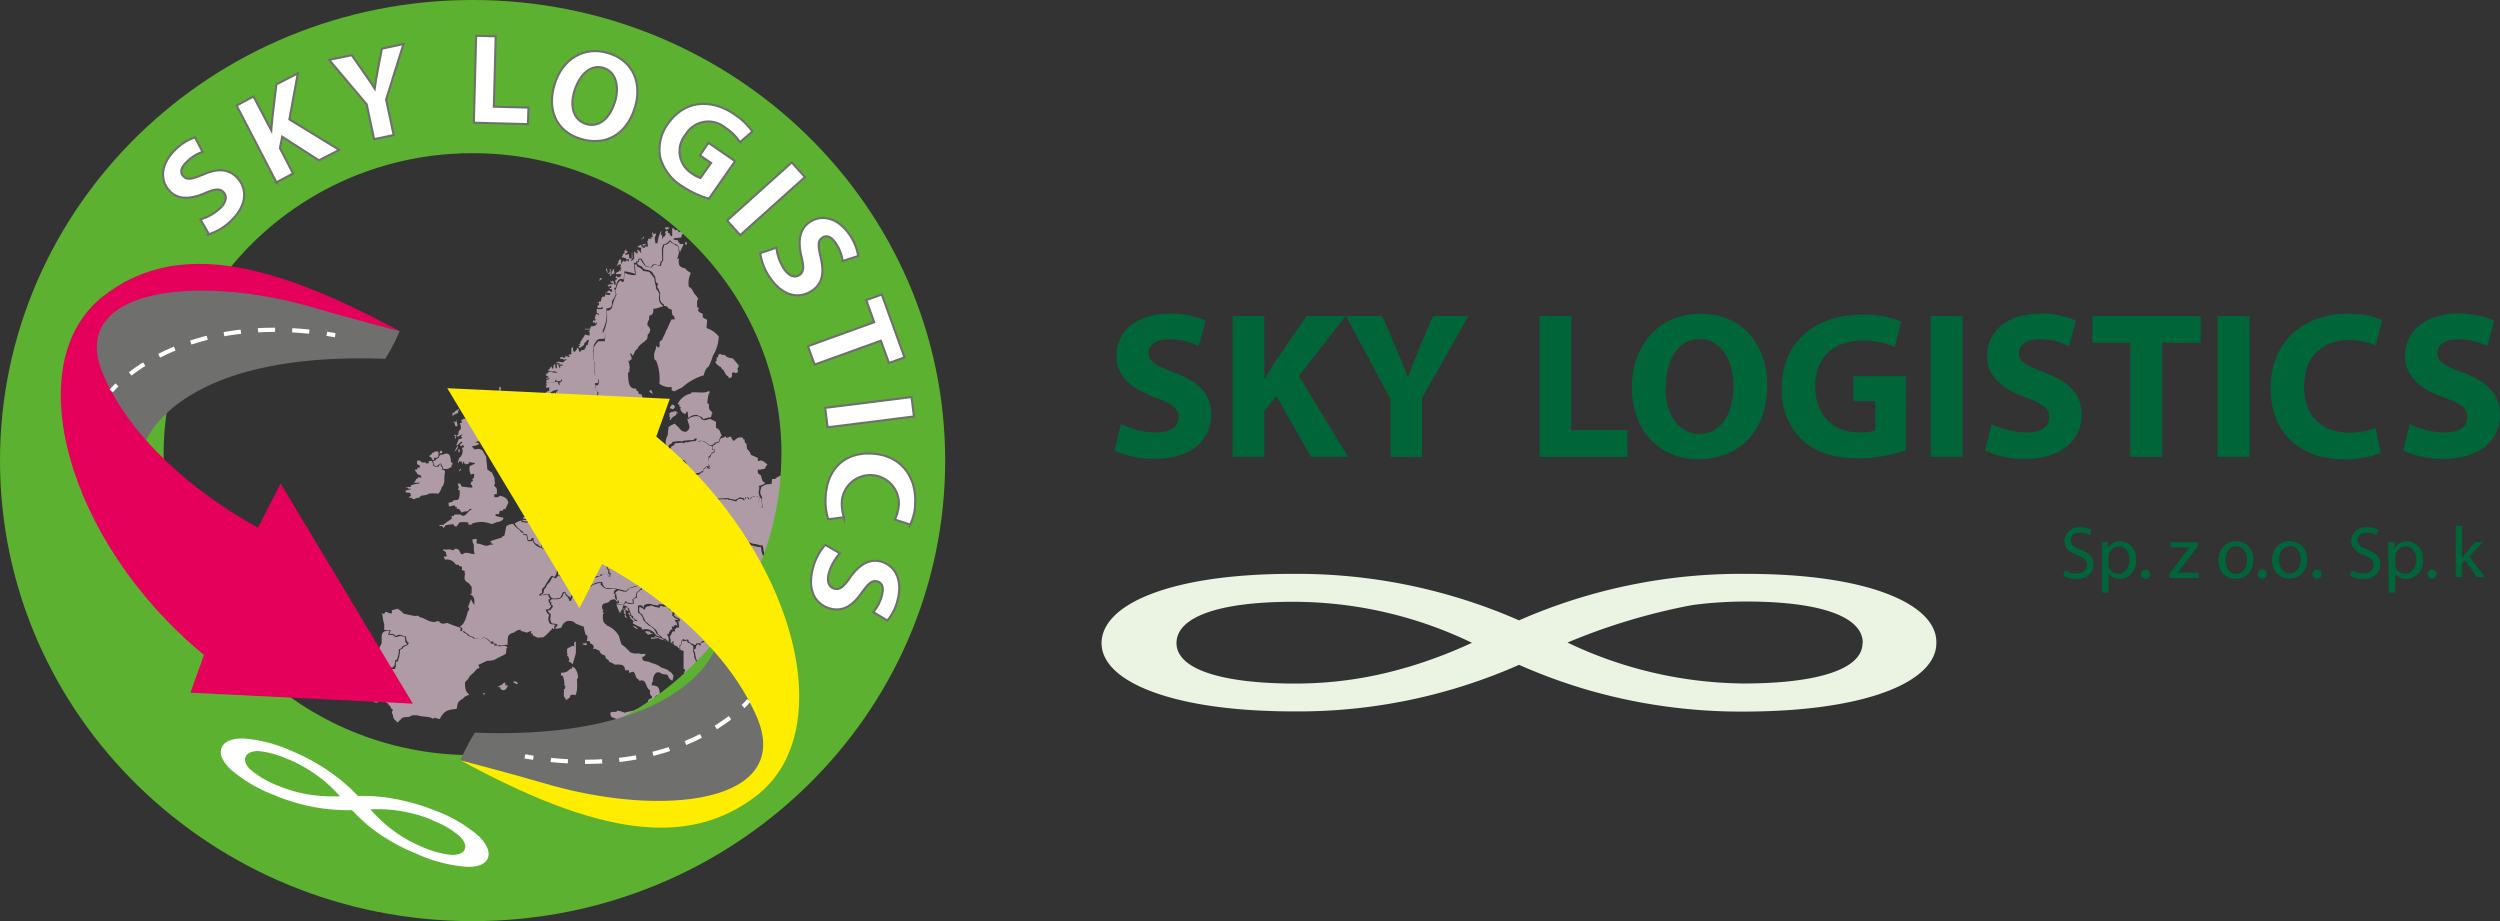
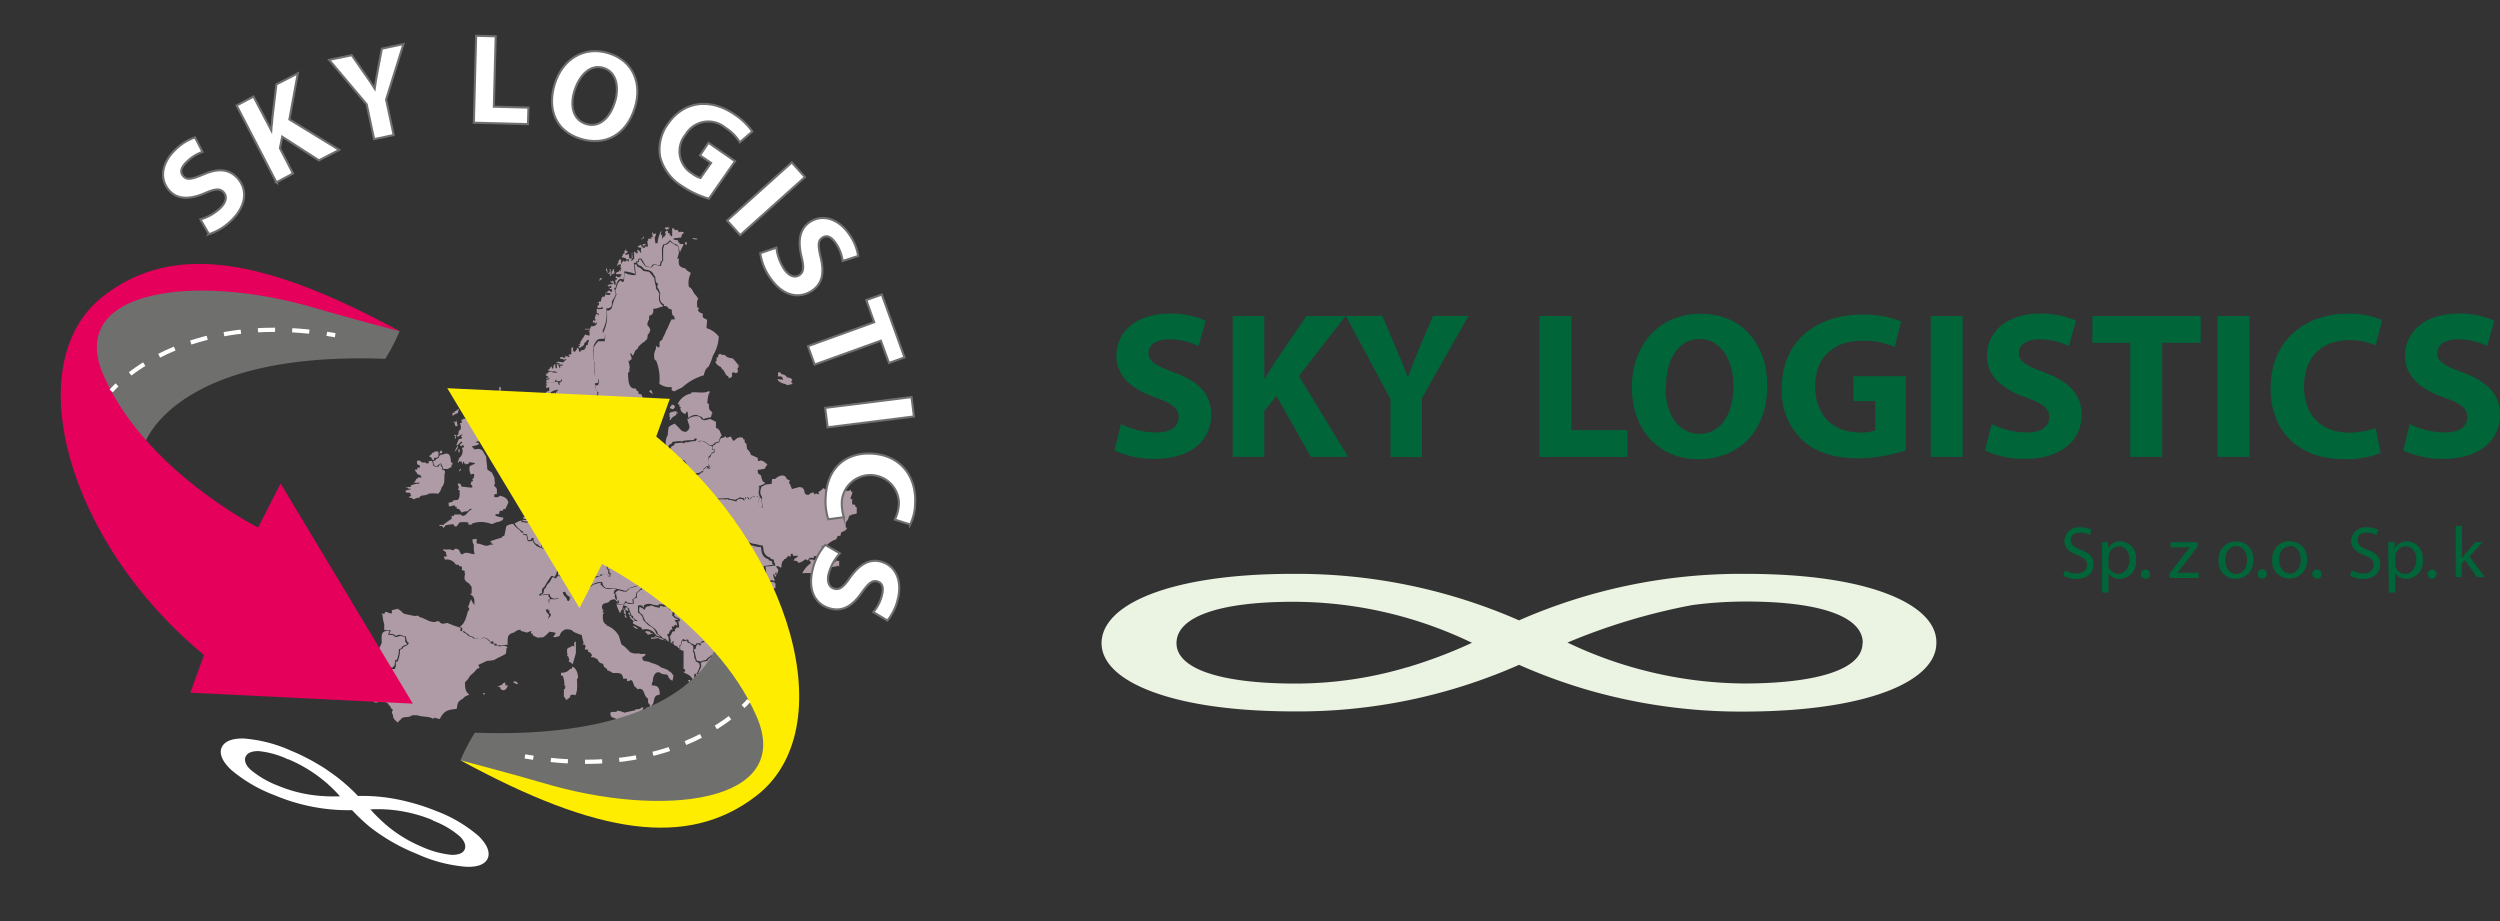
<svg xmlns="http://www.w3.org/2000/svg" viewBox="0 0 296.24 109.15">
  <rect x="0" y="0" width="296.24" height="109.15" fill="#333333" stroke="none" />
  <defs>
    <style>.cls-1{fill:#ae9ba5;}.cls-1,.cls-12,.cls-2,.cls-5,.cls-8,.cls-9{fill-rule:evenodd;}.cls-2{fill:#5cb130;}.cls-3,.cls-4{fill:#fff;}.cls-3{stroke:#6f6f6e;stroke-miterlimit:10;stroke-width:0.25px;}.cls-5,.cls-6{fill:#00663a;}.cls-7{fill:#ebf3e3;}.cls-8{fill:#6f6f6e;}.cls-9{fill:#e5005b;}.cls-10,.cls-11{fill:none;stroke:#fff;stroke-miterlimit:22.93;stroke-width:0.5px;}.cls-11{stroke-dasharray:2.03 2.03;}.cls-12{fill:#ffed00;}</style>
  </defs>
  <title>logo-sky-logistisc_1</title>
  <g id="Warstwa_2" data-name="Warstwa 2">
    <g id="Tryb_izolacji" data-name="Tryb izolacji">
      <path class="cls-1" d="M75.2,88.12c-.1-.16-.15-.11-.2-.35.23,0,.31.1.35.35Z" />
      <path class="cls-1" d="M75.8,86.47c-.15-.08-.15-.08-.6-.13-.1-.14-.15-.26-.31-.31l0-.11-.2-.08c-.83,0-1.4-.65-2.19-.85a.59.59,0,0,1-.15-.57c.3-.14.46,0,.75-.1l0-.11a2.88,2.88,0,0,1,.91.24c.3-.1.95-.2,1.31-.31l0-.11c.34,0,.4.07.7-.18l.21-.06c0,.24-.36.8-.48,1,0,.51.32.77.27,1.25l-.11,0c0,.12,0,.24,0,.37Z" />
      <path class="cls-1" d="M47.19,85.72c-.34-.44-.62-.45-.62-1-.23-.38-.11-.31,0-.65-.18,0-.31-.28-.35-.45h-.1c-.22-.45-.4-.42-.9-.45,0-.65.13-.71.58-1.16.27-.11.31-.11.36-.38l-.17,0c-.21-.73.19-.79.49-1.26,0-.07,0-.14,0-.21l-.11,0-.2-.85.65-.05c0-.07,0-.14,0-.2l.09,0c0-.16,0-.26,0-.66h.2A3.6,3.6,0,0,0,47.4,77l.29-.14c.17-.4.66-.25.75-.7-.3-.09-.29-.5-.35-.75l-.4-.08c-.44-.26-.44,0-.9,0l-.1-.17-.6-.08a.73.73,0,0,0,.2-.42h-.76c0-.24,0-.43,0-.69a4.48,4.48,0,0,1-.2-1.09c-.1-.13-.1-.13-.09-.17s.11,0,.31.06c.07-.58.5,0,.86-.09a.47.47,0,0,0,0-.36l.8-.2v.1c.32.11.4.36.7.52l1.19.25c.25,0,.33-.06.55,0l0,.11c.71.15,1.12.61,1.86.61a1.32,1.32,0,0,1,.5-.1c.29.41.56.3,1,.2a11.24,11.24,0,0,0,1.57.57c0,.13,0,.27-.05.4h.3c.06.2.27.25.45.32a.68.68,0,0,0,.65.35l.14.19a7,7,0,0,0,1.11.09v-.2l.5.17c.3.3.3.3.45.38v.15l.45.1,0,.16h.51l0,.11c.45,0,.82-.26,1.06.19h-.15a1.93,1.93,0,0,1-.08.7c-.57.32-1.07.52-1.37.72a4.71,4.71,0,0,1-.85.1l-1,.47a.46.46,0,0,0,.13.32l-.11.11-.16,0a5.69,5.69,0,0,1-.87.88c-.13.2-.27.52-.48.61v.1l-.11,0c0,.6,0,1.15.51,1.49-.24.16-.6.22-.72.47-.67.41-.63.44-.77,1.24-1.08.1-1.51.23-2,1.19-.26,0-.42-.12-.7-.15,0,.1,0,.1-.09.13-.55-.32-1.24-.19-1.86-.41h-.65c-.39.39-1.15,0-1.38.58l-.18.08a1.06,1.06,0,0,0,0,.11h-.1l-.05.1Z" />
      <path class="cls-1" d="M86.41,83v.15l.2,0c.06.38.24.37.6.42l-.31.11c0,.07,0,.14,0,.21h-.05v-.3a3.94,3.94,0,0,0-.66-.06c0,.14,0,.27,0,.41a1.73,1.73,0,0,1,.67,1.24c-.15-.26-.41-.27-.69-.26,0,.19,0,.37,0,.56h-.1a1.7,1.7,0,0,0-.24-.61l-.16,0v-.2l-.41,0c0,.15,0,.31,0,.46H85a1,1,0,0,0-.17-.45,2.23,2.23,0,0,0-.06-.76c-.32-.14-.44-.39-.81-.43l.1-.3h.1c0-.09,0-.17.05-.25l.4-.05.1-.35a7.51,7.51,0,0,0,1.35.28.56.56,0,0,0,.35.12Z" />
-       <path class="cls-1" d="M76.75,84.28c-.18-.25-.18-.25-.2-.4h.1c.2-.33,0-.65.23-1l.38-.18c0-.05,0-.11,0-.16-.29-.28-.25-.35-.23-.75-.55-.27-.38-1.17-1-1.17-.05,0-.05,0-.25.07-.11-.2-.29-.26-.42-.45a1.86,1.86,0,0,0-.28-.65,5,5,0,0,0-.55.15c0-.11,0-.21,0-.32l-.46,0c-.05-.76-.55-.67-1.24-.67a1.78,1.78,0,0,0-.65-.32c0-.22-.18-.27-.36-.39l-.13-.37c-.37-.11-.52-.18-.65-.55l-.53-.26c-.08.05-.08.05-.24,0l0-.11h.1a.49.49,0,0,0-.45-.5v-.25l-.4-.05a1.38,1.38,0,0,0,.08-.6.27.27,0,0,0-.18-.1,5.26,5.26,0,0,1-.25-1,6.79,6.79,0,0,1-1-.39c-.17-.27-.59-.29-.88-.29a1.06,1.06,0,0,0-.75.78,1.75,1.75,0,0,1-.75.15c.05-.23.3-.29.26-.51a2.09,2.09,0,0,0-.66-.11c-.32-.55-.13-.6-.13-1.12a1,1,0,0,1-.35-.37c.08-.1.2-.07.32-.08.08-.25.28-.22.28-.55l-.18-.1c0-.11,0-.21,0-.32l-.11,0-.05-.2h.15V71c.63,0,1.27.14,1.42-.6l.15-.2c.05.05.05.05.15.35a1.07,1.07,0,0,1,.43.65h.2c.1-.39.34-.71.42-1.1.14.14.09.23.28.32s.25-.1.4-.12l.08.21.17,0v-.65c.11,0,.13.05.19.16h.21a4.52,4.52,0,0,1-.06-.51l.37-.06.1.1H70c.23-.33.82-.41,1.18-.51v.3h.15v.15l.1,0c.39.55,1.07.09,1.59.35-.26.11-.27.27-.3.52.15,0,.15,0,.2.08-.19.16,0,.34,0,.52l.28.2v.2h-.1v-.15h-.1c-.09-.36-.59-.12-.8,0v.1c-.46.26-.87.06-.87.7a1.34,1.34,0,0,0,.21.41h-.1l-.07.1.24.11-.17.11c0,.42-.08,1.08.42,1.26v.1a2.8,2.8,0,0,1,1.47,1.24l.3,1c.18.13.66.47.72.65h.1c.13.45.93.52,1.31.41l0,.09h.75c-.1.25-.15.3-.4.35,0,.55.22.47.75.57.53.26,1,.25,1.5.7a4.29,4.29,0,0,1,.85.32l0,.11c.29,0,.37.27.59.49,0,.21-.08.42-.11.63-.39-.16-.42-.33-.6-.7l-.66-.11c-.7-.55-1.07.21-1.07.9-.13.16-.11.27-.13.47.83,0,.92.33.95,1.1-.82.06-.57.66-.85,1.19h-.1c0,.06,0,.13,0,.2-.2.06-.18.2-.2.4l-.35.1Z" />
+       <path class="cls-1" d="M76.75,84.28c-.18-.25-.18-.25-.2-.4h.1l.38-.18c0-.05,0-.11,0-.16-.29-.28-.25-.35-.23-.75-.55-.27-.38-1.17-1-1.17-.05,0-.05,0-.25.07-.11-.2-.29-.26-.42-.45a1.86,1.86,0,0,0-.28-.65,5,5,0,0,0-.55.15c0-.11,0-.21,0-.32l-.46,0c-.05-.76-.55-.67-1.24-.67a1.78,1.78,0,0,0-.65-.32c0-.22-.18-.27-.36-.39l-.13-.37c-.37-.11-.52-.18-.65-.55l-.53-.26c-.08.05-.08.05-.24,0l0-.11h.1a.49.49,0,0,0-.45-.5v-.25l-.4-.05a1.38,1.38,0,0,0,.08-.6.27.27,0,0,0-.18-.1,5.26,5.26,0,0,1-.25-1,6.79,6.79,0,0,1-1-.39c-.17-.27-.59-.29-.88-.29a1.06,1.06,0,0,0-.75.78,1.75,1.75,0,0,1-.75.15c.05-.23.3-.29.26-.51a2.09,2.09,0,0,0-.66-.11c-.32-.55-.13-.6-.13-1.12a1,1,0,0,1-.35-.37c.08-.1.2-.07.32-.08.08-.25.28-.22.28-.55l-.18-.1c0-.11,0-.21,0-.32l-.11,0-.05-.2h.15V71c.63,0,1.27.14,1.42-.6l.15-.2c.05.05.05.05.15.35a1.07,1.07,0,0,1,.43.65h.2c.1-.39.34-.71.42-1.1.14.14.09.23.28.32s.25-.1.4-.12l.08.21.17,0v-.65c.11,0,.13.05.19.16h.21a4.52,4.52,0,0,1-.06-.51l.37-.06.1.1H70c.23-.33.82-.41,1.18-.51v.3h.15v.15l.1,0c.39.55,1.07.09,1.59.35-.26.11-.27.27-.3.52.15,0,.15,0,.2.08-.19.16,0,.34,0,.52l.28.2v.2h-.1v-.15h-.1c-.09-.36-.59-.12-.8,0v.1c-.46.26-.87.06-.87.7a1.34,1.34,0,0,0,.21.41h-.1l-.07.1.24.11-.17.11c0,.42-.08,1.08.42,1.26v.1a2.8,2.8,0,0,1,1.47,1.24l.3,1c.18.13.66.47.72.65h.1c.13.45.93.52,1.31.41l0,.09h.75c-.1.25-.15.3-.4.35,0,.55.22.47.75.57.53.26,1,.25,1.5.7a4.29,4.29,0,0,1,.85.32l0,.11c.29,0,.37.27.59.49,0,.21-.08.42-.11.63-.39-.16-.42-.33-.6-.7l-.66-.11c-.7-.55-1.07.21-1.07.9-.13.16-.11.27-.13.47.83,0,.92.33.95,1.1-.82.06-.57.66-.85,1.19h-.1c0,.06,0,.13,0,.2-.2.06-.18.2-.2.4l-.35.1Z" />
      <path class="cls-1" d="M44.55,83.28c-.52-.25-.86-.52-1.46-.39l0-.11c.71-.35.32-.88.63-1.51l.11,0a1.26,1.26,0,0,0,.08-.55c-.13-.13-.19-.12-.37-.15,0-.3,0-.3.09-.36L43.21,80c0-.33-.07-.56.3-.65a8.22,8.22,0,0,0,.35-.8c.24-.07.22-.33.5-.4a1.39,1.39,0,0,1,.32-.55,7.54,7.54,0,0,1,.55-1.4c0-1-.14-1.43.92-1.49,0,.18-.13.29-.15.5l.6.05c.2.36.53.19.85.07a1,1,0,0,0,.51.11A1.32,1.32,0,0,1,48,76c.2.25.2.25.23.36-.25.1-.57.15-.66.44h-.1v.1h-.2a3.52,3.52,0,0,1-.25,1.3l-.17,0-.11.71-.18.1v.1A1.78,1.78,0,0,1,46,79a4.18,4.18,0,0,0,.22,1.14h.1l-.1.25c-.44.13-.64,1.11-.25,1.32a2.51,2.51,0,0,0-.87.77,1.36,1.36,0,0,1-.11.66l-.46.14Z" />
      <path class="cls-1" d="M83.13,83.18l-.1-.05V83c-.15,0-.15,0-.15,0l.21-.14a.69.69,0,0,0,.29.31c-.05.05-.05.05-.25.08Z" />
      <path class="cls-1" d="M86.41,83c0-.1,0-.2.05-.3h.2c0-.07,0-.14,0-.22a9.7,9.7,0,0,0-1.26-.21,4.6,4.6,0,0,1-1.35.2c-.1.1-.1.1-.2.1a2.27,2.27,0,0,0-.55-.7c.05,0,.05,0,.41-.17,0-.07,0-.14,0-.21a3.65,3.65,0,0,1-.9-.1c-.14-.2-.15-.26-.4-.3v-.65h.1a2.2,2.2,0,0,1-.05-.55l.21,0L83.1,79a1.74,1.74,0,0,0-.08-.5l.21,0,0-.11a1.4,1.4,0,0,0,.61-.09c.2-.49.61-.49,1.08-.53.1-.1.1-.1.2-.13s0-.21,0-.31c.75-.11,1.34-.61,2.06-.76.2.11.49.36.73.2.47.27.93-.15,1.38-.36,0-.1,0-.21,0-.31s-.1-.15-.13-.3l.5.05a4.23,4.23,0,0,1-.25,1.5c-1.09,0-1.19-.08-1.44-.08-.34.28-.44.25-.9.23-.22.44-.26.46-.75.5a1,1,0,0,0,.15.4h.1a.8.8,0,0,1-.09.53l-.41,0V79l-.61-.24a.57.57,0,0,1,.06-.36h-.25l-.09.21-.16,0a5,5,0,0,1,.08.95,2.58,2.58,0,0,0,.62.42l-.05.05c.19.1.19.27.41.36l0,.11h.1l0,.09-.46,0v.1l.16,0,.17.39a.79.79,0,0,1-.57.28v.2a1.18,1.18,0,0,0,.5,0l0,.11a1,1,0,0,0,.47.05l0,.14a1.49,1.49,0,0,1,.55.15c.05.25.33.18.55.2a1.4,1.4,0,0,0,.19.86c-.14,0-.46-.22-.58-.28l-.65,0c0,.16-.11.16-.25.2Z" />
      <path class="cls-1" d="M67.08,83c-.07-.19-.09-.34-.26-.44,0-.31,0-.61,0-.91h.1a.83.83,0,0,0,.06-.41l-.11,0a2.7,2.7,0,0,0-.2-1.19h-.2c0-.12,0-.23.05-.35a1.1,1.1,0,0,0,1-.41l.27-.09V79c.51.09.74.95.7,1.4l-.12,0c0,.52.12,1.51-.21,2-.12-.12-.37-.06-.54-.06-.09.27-.08.41-.38.46v.1l-.15,0Z" />
      <path class="cls-1" d="M89.05,82.84c0-.16-.11-.19-.25-.28l.35.13,0,.11-.14,0Z" />
      <path class="cls-1" d="M90.75,82.78s0-.08,0-.11l.31-.09v.2Z" />
      <path class="cls-1" d="M88.26,82.49c-.2-.1-.22-.28-.4-.38a2.6,2.6,0,0,1,.56.16l.05.18-.21,0Z" />
      <path class="cls-1" d="M91.55,82.44l-.15,0a1.08,1.08,0,0,1,0-.12.85.85,0,0,1,.37-.05l0,.11-.3.1Z" />
      <path class="cls-1" d="M57.31,82.39a.28.28,0,0,1,0-.27l.26,0s0,0-.1,0v.1h-.1c0,.1,0,.1-.1.15Z" />
-       <path class="cls-1" d="M87.21,82c-.2-.44-.56-.43-1-.64l.12-.18a1.09,1.09,0,0,1,.61.24c.57.08.68,0,.76.56Z" />
      <path class="cls-1" d="M59.65,81.79l-.25-.05,0-.11-.11,0,0-.17c-.11-.06-.11-.06-.36-.06.15-.1.45-.2.61-.31a.31.31,0,0,1,.34-.19c0,.06,0,.06,0,.32l.3,0,0,.06c-.15.26-.21.44-.48.51Z" />
      <path class="cls-1" d="M90.25,81.74a2.32,2.32,0,0,0-.15-.6l.4,0c0,.15,0,.3.05.45l-.3.1Z" />
      <path class="cls-1" d="M61.3,81.09l-.45-.2v-.15c.29,0,.39,0,.52.28l-.08.08Z" />
-       <path class="cls-1" d="M88.16,81l0-.14h.11c-.05,0-.05,0-.25-.1h.31V81l-.21.09Z" />
      <path class="cls-1" d="M81.73,80.89c0-.12-.06-.13-.17-.19v-.13l.22,0c0,.11,0,.23,0,.35Z" />
      <path class="cls-1" d="M82.13,80.59c-.24-.53-.57-.65-1.1-.9v-.1h.15c0-.09,0-.18,0-.26L81,79.26c0-.75,0-1.42,0-2.15-.2,0-.25-.08-.4-.1a1.17,1.17,0,0,0-.05-.5h.15l.14-.61.11,0V76l.45-.1.09.26.36.09v.1c.46.17.28.46.28.9.17.17.1.46.15.7a1,1,0,0,1,.18.45l.26.08,0,.11h.15c0,.2,0,.2.08.25a4.25,4.25,0,0,1-.41,1l-.21,0a.44.44,0,0,0,0,.51l-.09,0v.2Z" />
      <path class="cls-1" d="M90.45,80.34a.36.36,0,0,0-.25-.1l0-.11c-.09,0-.29.09-.43.09s0-.06,0-.18L90,80v-.1c.16,0,.2-.07.31-.19l.31.34-.06.26-.11,0Z" />
      <path class="cls-1" d="M86.86,79.25,86.73,79c.16,0,.24.09.29.22Z" />
      <path class="cls-1" d="M89,78.75l-.05-.15h-.1c0,.1,0,.1-.05.1l-.05-.2h.2v-.15h.15c0,.15,0,.29-.1.4Z" />
      <path class="cls-1" d="M67.73,78.6c-.11-.14-.18-.14-.35-.2.07-.15.07-.15.07-.25s-.1-.22-.12-.4h-.15l.1-.3-.11,0c0-.15.08-.26,0-.38l.11-.29a1.23,1.23,0,0,0,.54-.26l.22.08c0-.45,0-.45.09-.56l.11,0c0,.45,0,.9,0,1.35l-.37,1.3Z" />
      <path class="cls-1" d="M83.08,78.45c-.06-.13-.37-.13-.5-.15a3.91,3.91,0,0,1-.23-1c-.12-.12-.11-.18-.12-.35l.21-.09a.82.82,0,0,1,.19-.51h.2l0,.11.22,0c0-.1,0-.2.05-.3l.3-.05V76a1.54,1.54,0,0,0,.72-.23l.09.06.06-.08a2.81,2.81,0,0,0,.88.63c0,.27,0,.54,0,.81l-.11,0c0,.1,0,.21,0,.32a1.57,1.57,0,0,1-.85.15v.1a2.91,2.91,0,0,1-.35.2c-.17.41-.5.19-.8.45Z" />
      <path class="cls-1" d="M89.75,78.2c0-.08,0-.17,0-.25a.71.71,0,0,0,.32-.4c-.19,0-.43.13-.6,0l.1,0a5,5,0,0,0,.25-1.74l-.35-.07c.18-.09.18-.15.24-.34A.81.81,0,0,0,90.3,75h.2l0-.1.16.21a1.24,1.24,0,0,0,.66-.16c.09.73,1,.77,1.56.79l.11.24c-.31.52-.94,0-1.32.4l-.61.21c-.09.58-.37.76-.83,1.08l.05.05c-.17.21-.29.46-.55.52Z" />
      <path class="cls-1" d="M87.66,78v-.3c.18,0,.25.11.3.3Z" />
      <path class="cls-1" d="M85.37,77.2l-.08-.9c-.33-.22-.73-.42-.84-.53a8.6,8.6,0,0,0-.1-1h.26c.08-.31.39-.54,0-.74-.16-.3-.38-.36-.68-.51a1.63,1.63,0,0,1-.06-.61c.18-.11.17-.23.21-.43l.3.15a.87.87,0,0,0-.15.45A12.44,12.44,0,0,1,85.62,73c.35.25.43.1.82-.1.47,0,.89-.1,1.37-.1l.2-.27h.1l.28-.5a2.47,2.47,0,0,1,1.72-.42l.1.1c.12,0,.2-.1.3-.12.07.27.52.21.76.23l.19.66-.23-.08-.29.16a3.11,3.11,0,0,0,0,1.36c-.25.06-.34.1-.41.36l.32,0a.88.88,0,0,0,.35.3c0,.05,0,.11,0,.17a.77.77,0,0,1-.38.17l-.14-.19c-.48,0-.64.31-1.11.46,0,.12,0,.12,0,.26l-.11,0v.1l-.25.05c0,.21,0,.35.13.5,0,0,0,.07,0,.11a4.57,4.57,0,0,1-1,.46c-.31-.18-.64,0-.92-.3a2.09,2.09,0,0,0-.65.1,4.73,4.73,0,0,1-1.35.62Z" />
      <path class="cls-1" d="M80.48,77l0-.2c-.13,0-.16-.1-.24-.21l-.36-.14-.05-.2h-.15v-.1h.15V76a.39.39,0,0,0-.24.09l0,.11-.14,0a1.57,1.57,0,0,0-.11-.86h.15c0-.2.15-.33.2-.5l.3-.05c0-.2,0-.2-.09-.27l.19,0,.09-.19a.38.38,0,0,0,.31,0l-.1-.65c-.1,0-.1,0-.1-.05h.25v-.3a4.9,4.9,0,0,1-.51-.24L80,73l-.11,0v-.16A1.09,1.09,0,0,0,80,72l-.31,0c0-.09,0-.18,0-.26l.31-.09v-.2l-.55-.15c0-.12,0-.24,0-.35l-.14,0c0-.16-.12-.27-.2-.42a3.07,3.07,0,0,1,.69-.48v-.1l.75-.1c.06.2.37.3.55.4.21.7.37.79,1,1,0,.1,0,.2,0,.31l.17.11-.1,0v.25a1.27,1.27,0,0,0,.55.08,1,1,0,0,0,.55.25l.23-.39H84l-.17.11c0,.12,0,.24,0,.36.32.05.28.39,0,.53a3.42,3.42,0,0,0,.06.81c.28.13.62.22.7.55l.15.08a.75.75,0,0,0-.2.37c-.65.06,0,.55-.25,1a8.47,8.47,0,0,0-1.25.4c0,.08,0,.17-.05.25s-.05,0-.05-.1h-.4l-.14.21c-.18,0-.55-.27-.77-.35l-.09-.31c-.35.07-.35.07-.46.06l0-.11c-.39.05-.32.35-.4.7h-.15V77Z" />
      <path class="cls-1" d="M59.36,76.61l-.05-.15h-.45V76.3l-.4-.05V76l-.35.05a1.06,1.06,0,0,0-.95-.5v.2l-.91-.09c-.17-.25-.39-.27-.68-.36,0-.2-.41-.27-.55-.5h-.25v-.4l-.22-.09,0-.11c.57-.31.74-1.28.93-1.86l.11,0V72h-.15l.37-1a3,3,0,0,0,.4.7c0-.56.08-1-.47-1.25v-.1h.15c0-.25,0-.55,0-.8l-.31-.41c-.71-.41-.54-.63-.46-1.28H55v-.1h.1v-.1a.74.74,0,0,1-.45-.23l.1,0c0-.1,0-.2-.05-.3l-.3-.05,0-.11a.63.63,0,0,0-.38-.05,1.22,1.22,0,0,0-1.3-.6l-.13-.38h.35c0-.24-.14-.24-.08-.5-.18-.18-.3-.08-.37-.35a3.26,3.26,0,0,0,.9,0c.13.13.21.1.4.1l.1-.17c.53,0,.5.18.75.65l.2,0c.37-.37.92,0,1.4,0a3,3,0,0,1-.08-1.09A1,1,0,0,1,56,63.9l.5-.05a1.46,1.46,0,0,0,0,.56c.66,0,1,.49,1.61.12h.31l0-.11h-.2l0-.17-.11,0,0-.11a11,11,0,0,1,1.36-.43v-.1l.3-.15L60,62.34a1.63,1.63,0,0,1,.81-.26,2.69,2.69,0,0,0,.8.75l0,.06c.13.18.18.19.39.27v.2l.41.09c0,.22.08.45.13.67H63l.08-.15a1.34,1.34,0,0,0,1.12.95V65a1.89,1.89,0,0,1,.9.15c0,.12,0,.24,0,.36h.32l0,.09.45,0,.1.18a1.82,1.82,0,0,1,.6.1l-.17.35a1.76,1.76,0,0,0-.4,1.3,1.43,1.43,0,0,1-.3.85c-.13-.13-.18-.12-.37-.13a12.64,12.64,0,0,0-.85,1.32c-.31.17-.27.37-.25.7-.26.08-.29.06-.35.3a9.29,9.29,0,0,0,1.1-.15c0,.18,0,.27.13.4s0,.13,0,.2H65c0,.13,0,.27.05.4l.11,0c0,.1,0,.21,0,.31h.15c0,.25-.17.24-.25.45l-.4.05a1.11,1.11,0,0,0,.43.64,1,1,0,0,0,.1,1.07l.61.09,0,.11-.11,0c0,.13,0,.27-.05.4l-.11,0,0-.09h-.15v.2l-.11,0a4.57,4.57,0,0,1-.88.86l-.7.05-.56-.27c0-.07,0-.14,0-.21h-.21c0-.11,0-.16.06-.31-.22,0-.56.31-.75.12-.45-.1-.45-.1-.54-.16l0-.11a1.13,1.13,0,0,0-.75.32c-.89.22-.77.59-.79,1.46a3.6,3.6,0,0,0-.81.11Z" />
      <path class="cls-1" d="M69.42,76.45l-.36-.09v-.13h.31l.08-.15.08.35Z" />
      <path class="cls-1" d="M79.29,76.06c-.15-.08-.15-.08-.45-.37l-.39-.07,0-.16c-.15,0-.33-.26-.5-.35-.09-.65-.86-.85-1.23-1.31-.33-.1-.42-.71-.64-1-.42-.27-.35-.36-.32-.85.32,0,.37.19.65.3.14-.56.36-.28.77-.52a2.7,2.7,0,0,0,1,.28c0-.29.17-.24.4-.13h.46c.11.17.3.3.34.41h.2c0-.11,0-.12,0-.21.27,0,.27,0,.32,0-.16.13-.05.37-.23.52V73l.11,0c.06.2.35.32.55.35v.1h-.35s0,.1,0,.15c.24.14.21.28.28.55h-.1v-.1l-.22,0-.08.22-.25-.05c0,.25.08.3.06.38h-.18c-.21.36-.21.36-.23.51l-.17,0a.47.47,0,0,0,.14.41c0,.13,0,.27,0,.4Z" />
      <path class="cls-1" d="M78.34,75.61c0,.06.57.28.7.37a2,2,0,0,0-.7-.2c-.4-.2-.4-.2-.5-.2l.05.05-.75.08v-.15l.7-.05v-.05h-.25v-.1c.3.08.55.23.75.25Z" />
      <path class="cls-1" d="M74.35,72.07v-.15a1.08,1.08,0,0,0-.5-.2c-.05.2-.1.39-.15.6l-.11,0c0,.12-.08.24-.11.36a5.93,5.93,0,0,1-.42-1l1-.1.07-.2c.22.22.62.18.92.18.13-.14,0-.35,0-.52a.72.72,0,0,1,.42-.2,2.06,2.06,0,0,1,.05-.65c.23-.05.21-.15.38-.29l.12,0,.13-.25c.06.06.47.13.59.19s0,.14,0,.21l.35.1.13.36c.68.12,1.3.5,1.78-.16a1.48,1.48,0,0,1,.16.61l.17,0v.3l.5.13c-.05.05-.05.05-.27.11a.72.72,0,0,1-.21.51l-.27-.32a5.73,5.73,0,0,0-1-.09l-.07.15-.6-.08a1.12,1.12,0,0,0-1.11.06l0,.22h-.1c-.09-.29-.35-.22-.6-.2v.85a1.1,1.1,0,0,1,.62.85,4.27,4.27,0,0,0,.67.67,1.55,1.55,0,0,1,.9,1,1.08,1.08,0,0,1,.45.35l-.5-.2a1.39,1.39,0,0,0-1.64-.65L76,74.36a5.41,5.41,0,0,1-1-.5v-.2l.11,0,.08-.1c.11,0,.11,0,.31.06v-.15h-.2l0-.11-.26-.09c0-.1,0-.2-.05-.3h-.15l-.35-.95Z" />
      <path class="cls-1" d="M76.8,75.21l-.2-.13c.12-.12.62-.05.8-.05-.05.05-.05.05-.6.18Z" />
      <path class="cls-1" d="M76.5,75c0-.07,0-.13,0-.2s.06,0,.57.05V75Z" />
      <path class="cls-1" d="M75.4,74.51c-.16-.11-.32-.18-.39-.36a1.25,1.25,0,0,1,.59.36Z" />
      <path class="cls-1" d="M75.05,73.61c-.14-.2-.17-.25-.4-.32l.1-.05L74.57,73h.24v.15c.17.09.23.24.4.3l0,.11-.11,0Z" />
      <path class="cls-1" d="M74.11,72.87a.84.84,0,0,1,.15.35c-.16,0-.2-.18-.29-.31l.14,0Z" />
      <path class="cls-1" d="M85.86,73.07c-.18-.32-1.13-.07-1.48-.09l0-.11.11,0V72.6a1.8,1.8,0,0,0-.66-.39c0-.05,0-.11,0-.16l.26-.09c-.05-.32-.29-.22-.56-.22l-.17.33h-.11a1.29,1.29,0,0,0-.85-.28c0-.05,0-.05.1-.05s0-.18,0-.26l-.16-.11a.41.41,0,0,0,.15-.22c-.32-.1-.59-.28-.91-.39-.25-.46-.24-.71-.78-1,.29-.12.36,0,.58-.27l.22,0a2.29,2.29,0,0,0,.3-.8c.3-.07.49-1.44.53-1.66l.17,0,.1-.45c.4,0,.46-.27.8-.4,0-.15,0-.15.07-.2.19.19.37.13.6,0,.39.09,1.21-.18,1.37.28.28,0,.32-.18.4-.45.53-.17.93-.24,1.1-.8.9-.37.86.54,1.41.93l0,.17a2.37,2.37,0,0,1,1.12,1A5.69,5.69,0,0,0,90,69h.1c0,.06,0,.13-.05.2a2.39,2.39,0,0,0,.9.15v-.15l.2,0,.13-.24a1,1,0,0,1,.51.06v.1h.1v.55c-.18.07-.29.1-.39.26h-.15l0-.11h-.1l0-.17-.11,0,.1.35h-.1l.05.2h-.1v.2c.05,0,.05,0,.2-.35h.1c-.13.27-.09.58-.27.85a2.75,2.75,0,0,0,.12.85l-.55,0-.14-.19a1.81,1.81,0,0,0-.36,0l-.05-.05c-.36,0-.7,0-1,.05l-.8.4-.3.52h-.1c-.22.43-.76.24-1.19.37a1.52,1.52,0,0,0-.85.23Z" />
      <path class="cls-1" d="M74.55,72.92l0-.17-.11,0,0-.1.05,0,.1-.15a1,1,0,0,0,.12.4Z" />
      <path class="cls-1" d="M74.11,72.87l-.24-.36.13-.08c-.08-.12-.2-.27-.06-.41l.06.26.11,0a1.06,1.06,0,0,0,.08.51l-.08,0Z" />
      <path class="cls-1" d="M74.35,72.07a.7.7,0,0,1,.1.35l-.36-.19c0-.11,0-.11.09-.31l.18.15Z" />
      <path class="cls-1" d="M73.06,71.62v-.1l.3-.05c0-.21,0-.33-.25-.4,0-.3-.08-.35-.09-.71l-.16-.06c.4-.42.37-.41,1-.2h.4c.1-.13.15-.22.3-.27l0-.11c.2-.06,1.22-.26,1.31-.53H76a.65.65,0,0,0,.14.41c-.17.13-.42.29-.48.49l-.2.05a1.67,1.67,0,0,0-.11.61c-.22.08-.26.22-.43.29.08.35.08.35.06.46l-.67-.1c-.08-.13-.09-.12-.23-.16l-.1.3-.95.1Z" />
      <path class="cls-1" d="M67.53,71c0-.1,0-.2-.05-.3a.75.75,0,0,1-.48-.56l-.26,0c-.16.23-.2.53-.39.71-.63.09-1.07.25-1.24-.47a2.54,2.54,0,0,0-1,.16c.05-.17.15-.12.26-.24s0-.51.29-.61a1.19,1.19,0,0,1,.45-.67c.32-.57.32-.57.42-.67.11.09.18.18.32.18l.24-.27c.31,0,.36.06.56.06l.05-.05.55,0c-.13-.25-.13-.25-.11-.34a6.42,6.42,0,0,1,.87.32l0-.09.25,0c.05.45-.42.78.21,1l0,.11.3.05,0,.11H69l.2-.2h.08c-.13.25,0,.42-.09.63l0-.12-.27,0a.91.91,0,0,0-.06.46c-.14-.17-.38,0-.57-.05,0-.25-.13-.22-.35-.25a3,3,0,0,1-.4,1Z" />
      <path class="cls-1" d="M78.29,70.72a6.93,6.93,0,0,0-.85-.23.75.75,0,0,1-.15-.37L77,70c0-.32-.37-.31-.65-.35a2.5,2.5,0,0,1-.25-.75h.15c0-.18,0-.37,0-.55a1.31,1.31,0,0,0,.15-.55l-.22-.17a1.29,1.29,0,0,0,.56,0v-.51l.21,0,0,.09h.1c.23.54,1.27.29,1.65,0,0-.66.91-.74,1.43-.71v-.15c.28-.1.22-.38.38-.56a4.65,4.65,0,0,1,1.06-.14l.05.2c.29,0,.49-.13.75,0v.1l.35.05,0,.11c.16,0,.25,0,.36.17-.35.35-.52.19-.65.72l-.17,0c-.11.52-.29,1-.36,1.56l-.18.1a.78.78,0,0,1-.56.79c-.3.34-.79.22-1.23.24a5.33,5.33,0,0,1-1.06.66.77.77,0,0,1-.69.36Z" />
      <path class="cls-1" d="M74,70a6.37,6.37,0,0,0-2.19-.32c-.34-.19-.37-.37-.45-.72a2,2,0,0,0-1.47.55c-.15-.15-.27-.13-.47-.15,0-.07,0-.14,0-.22-.24,0-.26,0-.43.19a.65.65,0,0,0-.32-.13c0-.13-.07-.13-.19-.19v-.61l.3-.15.08.31.18.07,0,.17c.2,0,.31-.32.35-.5l.5.13c.43.28,1-.18,1.45-.23v-.15l.6-.05c.11.25.11.29.35.4l.08-.45-.17-.14v-.32L72,67.39v-.17a1.21,1.21,0,0,0,.75-.72c.27,0,.3-.11.39-.31a.38.38,0,0,1,.13.3,2.6,2.6,0,0,1,.75-.05c.1-.31.3-.38.35-.7l.45,0c.14.14.3.13.5.15.28.26.7.06,1.1.12,0,.17,0,.33,0,.5a1.77,1.77,0,0,1,.28,1.06l-.26,0v-.1l-.3.05v.25l.16.09a9.45,9.45,0,0,1-.11,1l-.26.14c-.27.63-1.22.35-1.67,1L74,70Z" />
      <path class="cls-1" d="M90.1,59H90c0,.05,0,.1,0,.15-.23.23,0,.52.08.8h.1v.1h.1v.1l.13,0a6.8,6.8,0,0,1-.18-1.06h.1l-.08-.3c-.27-.35-.14-.74,0-1.14a.76.76,0,0,0,.4-.22l.8-.1c0-.19,0-.38.05-.57l.35,0c.41-.41,1.16-.68,1.38,0l.41.21-.11.06,0,.32.11,0c0,.23.16.38.19.61.2-.08.62-.15.75-.22s.3.05.46,0l.27.34c0,.35.1.57.52.57a.67.67,0,0,1,.6-.28l.05.2h.15v-.1c.15,0,.2.08.35.1s0-.18,0-.27a1.87,1.87,0,0,0,.59-.48.4.4,0,0,0,.23.15c0,.07,0,.14,0,.21.27,0,.34,0,.5.25h.21c.06-.06.06-.06.13-.37a3.5,3.5,0,0,0,1,.1c.07-.13.06-.15.2-.2v.15c.41,0,.67.18,1-.09,0,.08,0,.16,0,.24l.16,0c0,.37-.18.5-.21.86l.25.08c-.13.11-.05.42-.05.57l.35.05c0,.06,0,.13,0,.2l.18.1v.71c-.11.06-.11.06-.41.11s-.25.15-.5.18a1.17,1.17,0,0,1-.38.75,1.93,1.93,0,0,0,0,.65l.11,0c.05.33-.44.45-.67.57l-.09.41-.31,0-.19.41a2.72,2.72,0,0,0-1.37,1l-.11-.21-.21,0V65h.1c-.09.29-.29.58-.35.85a4.47,4.47,0,0,1-.7.05v.2h-.56v.18l-.14,0,0,.11h-.11a.25.25,0,0,0-.25-.1,1.46,1.46,0,0,1-.76.41c-.13-.26-.31-.23-.57-.28.07-.29.38-.3.54-.56h-.61l-.08-.26-.2.05c0,.09,0,.17,0,.26s-.16,0-.36-.06V66c-.13.07-.15.06-.2.2l-.26.09,0,.11c-.28.08-.26.63-.3.85a.43.43,0,0,1-.35-.17H92c0,.23.12.24.24.44L92.1,68l-.09,0c0-.05,0-.11,0-.16h-.1l-.1.3L92,68c0,.18-.05.24-.14.39l-.13-.35h-.1a1.57,1.57,0,0,0,.17.67l-.06.16c-.25-.18-.48-.17-.6.13l-.23.07c0,.05,0,.11,0,.16a1.05,1.05,0,0,1-.65-.23l.25-.17a1.2,1.2,0,0,1,.28-.8,3.88,3.88,0,0,0-.09-.91c.41,0,.77-.06,1.17-.08,0-.32-.2-.39-.16-.71l-.42-.14,0-.11a1.07,1.07,0,0,1-.83-1.1l-.11-.36c-.21,0-.21,0-.29,0-.45-.21-.94-.12-1.32-.4h-.6a3.87,3.87,0,0,1-.8.37l0,.11L87,65c-.14.56-.59.63-1.1.8a1,1,0,0,1-.17.4A1.28,1.28,0,0,0,84.54,66a.94.94,0,0,0-.7.05c-.14-.12-.2-.1-.39-.09,0,.05,0,.11,0,.17-.2,0-.35-.13-.55-.15v-.1l-.35-.05v-.1c-.19-.05-.22-.28-.3-.45.25-.06.28-.48.35-.7h.35a4,4,0,0,0-.25-.7h-.1c.09-.44.29-1.32.76-1.49l.09-.26.25-.05c.14-.29,0-.73-.05-1-.43-.1-.52-.59-.7-.95.49-.08.57,0,.68-.51A4.35,4.35,0,0,1,86,59.18l.25-.07v.1c.34,0,.67.15,1,.2.18-.34.42-.32.76-.26l.07.12h.17c.06-.06.13-.32.23-.42a.47.47,0,0,1,.17.3h.26c.21-.26.21-.27.54-.31v-.1a1.9,1.9,0,0,1,.65.25Z" />
      <path class="cls-1" d="M96.93,69.08a.73.73,0,0,0-.32-.14,1.76,1.76,0,0,1,.06-.71h-.1c-.25-.47-1.06-.31-1.5-.3a3,3,0,0,1,1-1.18c0-.07,0-.14,0-.21-.14,0-.15-.11-.2-.25a1.75,1.75,0,0,0,.5,0v.1h.2v-.15h.1v.1l.26,0c0,.08,0,.16,0,.24l.25-.1v.1c.42.12.49.06.55.45.65.05.82-.27,1.31-.49l0-.11.4.05c0,.18,0,.37,0,.55s-.06,0-.32,0v.1c-.44,0-1,.12-.91.71-.09.06-.09.06-.53.17-.1.1-.1.1-.2.13a2.12,2.12,0,0,1-.2.7h-.1c0,.19-.18.19-.35.25Z" />
      <path class="cls-1" d="M90.1,68.93a5.82,5.82,0,0,1-.37-1.79l-.66-.86-.46-.19v-.2c-.15,0-.15,0-.21-.09a2.52,2.52,0,0,0-.93-1,1.85,1.85,0,0,1,1.09-.35.91.91,0,0,0,.71.18l0,.09c.33,0,.55.14.9.1.08.7.15,1.22.9,1.45v.1l.4.15a.72.72,0,0,0,.23.51l-.13,0v-.1l-1.06.14v.26a1.59,1.59,0,0,1-.42,1.6Z" />
      <path class="cls-1" d="M69.07,68.58c-.19-.1-.2-.17-.29-.37a3.42,3.42,0,0,0-.38,0l0-.11a2,2,0,0,0-.75-.05V68a1.72,1.72,0,0,0-.61-.11l0,.3-.91,0c0-.33,0-.88.17-1.15a3.79,3.79,0,0,1,.47-1h.15c-.15-.29-.45-.27-.75-.3L66,65.53l-.47,0,0-.11-.3.1c0-.33-.06-.37-.36-.53,0-.19.09-.38.08-.62-.25-.09-.34-.17-.32-.45l.11,0,0-.11.11,0a3.49,3.49,0,0,0-.35-1.35l.2,0a1.62,1.62,0,0,1,.12-.6c-.05-.25-.15-.45-.17-.6a2.84,2.84,0,0,0,.81-.19c0-.14,0-.28,0-.42.18-.11.19-.23.17-.45l-.26-.21c.48-.25.56-.7.6-1.22l-.11,0A.4.4,0,0,1,66,58.1a2.91,2.91,0,0,1,.72-.05c.08.36.05.37.4.37l.06-.11.1.15c.15-.15.09-.47.09-.66A1.61,1.61,0,0,1,68,58v-.28h-.1v-.1l-.25-.05v-.1h.15l-.1-.3h-.1v-.25l-.2-.08.26-.06c.16-.27-.17-.46-.26-.71a.43.43,0,0,1-.3-.25,3.42,3.42,0,0,1,.8.37,4.1,4.1,0,0,1,.65,0,.88.88,0,0,1,0,.6l.16,0,0,.17c.36-.18.5.17.91-.14,0,.31-.17.43-.21.73a1.5,1.5,0,0,1,.65.1l.13-.21a1.5,1.5,0,0,0,.95-.65c.31-.11.47.08.71,0,0-.45,0-.45.07-.5l.13.25h.15c0,.07,0,.14,0,.21l-.19,0c0,.15,0,.3-.05.45a.7.7,0,0,0,.35-.1l.19.41.26,0c.1.55.39,1,0,1.45,0,.1,0,.2,0,.3.16.09.24.21.46.33,0,.46.2.71.24,1.16h-.1v.25h.1a.79.79,0,0,0,.36.64l.06.46a.82.82,0,0,0-.13.35c-.17,0-.16-.1-.2-.25-.3,0-.3,0-.41.08s0,.12,0,.18l-.21,0,0,.11a1.81,1.81,0,0,0-1,.65c-.22.08-.56.13-.7.33a.33.33,0,0,0-.27-.05c0,.24.24.4.42.5,0,.17,0,.34,0,.51s.1.1.21.36.4.24.46.49c.2.07.45.27.55.3s0,.11,0,.16l.41.19-.09.26-.31.09c0,.37-.41.51-.71.69v.36l.18.14V68h.15v.35l-.1,0,0-.06c-.24-.43-.53-.25-1-.21v.15a2.07,2.07,0,0,0-1,.28,2.07,2.07,0,0,0-.87-.23.52.52,0,0,1-.2.35Z" />
      <path class="cls-1" d="M77.39,67.38a1.3,1.3,0,0,1-.3-.4l-.26,0c-.47-.74-.53-1.31.51-1.31.12-.14.2-.35.36-.41,0-.25,0-.38.24-.46,0-.09,0-.17.05-.25a1.21,1.21,0,0,0,.47-.17.67.67,0,0,0,.37.13c0-.25.12-.26.35-.3,0,.13.1.16.21.24s0,.21,0,.31l.5.05c0-.09,0-.19,0-.28a.89.89,0,0,1,.75-.15c.73-.41,1-.14,1.69.08,0,.2-.09.39-.13.6l-.17.1c0,.3,0,.3.09.41a1,1,0,0,1-.43.14l-.05-.2a5.5,5.5,0,0,0-1.31.19c-.2.58-.36.64-.93.64-.41.41-.75.05-.87.78a2.36,2.36,0,0,1-1.22.25Z" />
      <path class="cls-1" d="M73.36,66.39c0-.27-.06-.25-.3-.3-.06-.19-.21-.23-.4-.25v-.2c-.2-.08-.45-.27-.55-.3l0-.17c-.56-.43-.54-.45-.54-1.13-.11-.11-.11-.11-.39-.24v-.1l.22.09c0-.05,0-.11,0-.16a4.16,4.16,0,0,0,1.21-.71,2.09,2.09,0,0,0,.71-.31c.08-.15.09-.21.24-.26,0,.29.18.26.45.25,0-.1,0-.2.05-.3l.25.1c0,.08,0,.16.05.25.34,0,.38,0,.65.17l.55.05c-.1.1-.1.1-.2.13,0,.23.37.65.6.67a1,1,0,0,1,.4-.17l-.08-.4c.24.24.44.36.77.2v.1h-.1c.05.45.61.34,1,.4.09.24.34.34.31.61l-.36.09c0,.08,0,.17-.05.25l-.16.09-.08.37c-.17.05-.21.2-.3.35-.29.05-.69,0-.85.3a2.82,2.82,0,0,1-.56-.11v.1c-.33.07-.33.07-.45.05l0-.11c-.33,0-.53-.16-.86-.19v-.1c-.32,0-.27.11-.33.4a.76.76,0,0,0-.31.36l-.56.14Z" />
      <path class="cls-1" d="M95.24,65.39l-.2-.08c.54-.27.42-1,.42-1.47.47-.27.47-.27.57-.37.34,0,.55-.07.58-.44.17,0,.27.12.43.2a.63.63,0,0,1-.05.38c-.92.26-1.18.28-1.33,1.43a1.13,1.13,0,0,1-.42.35Z" />
      <path class="cls-1" d="M64.24,64.94c0-.32,0-.63.05-.95l.2-.05.14.41.22.08c0,.2-.09.31-.11.51Z" />
      <path class="cls-1" d="M64.09,64.79a.56.56,0,0,1-.34-.26.64.64,0,0,1-.51-.79c-.2,0-.28,0-.35.25h-.32c0-.23-.08-.45-.12-.67L62,63.25V63c-.33-.1-.38-.33-.7-.47l.05-.05A.91.91,0,0,1,61,62c.18-.07.56-.32.77-.3l.09.21.18-.07c.47.27.57-.09,1-.18v-.1l.3.05v.15l.21,0c.19.41.65.1.71.59a1,1,0,0,0-.13.5,2.75,2.75,0,0,0,.55.1,6.07,6.07,0,0,0,.15.7l-.6.3a3.09,3.09,0,0,1-.1.9Z" />
      <path class="cls-1" d="M79.54,64.69c0-.32-.18-.33-.25-.6-.25,0-.47,0-.55.3l-.36-.14c-.09-.27-.24-.31-.33-.56a6.06,6.06,0,0,0-.9-.12c0-.06,0-.06,0-.33-.14-.13-.4,0-.57,0a.81.81,0,0,0-.5-.27,3.28,3.28,0,0,1,.06.46l-.22.13a2.14,2.14,0,0,0-.43-.41c.14-.15.15-.16.15-.37a1.62,1.62,0,0,1-.8-.15v-.1l-.4.05c0-.08,0-.17-.05-.25l-.3-.1c-.05-.39,0-.6-.37-.84a.77.77,0,0,0-.16-.43.88.88,0,0,0-.15-.95.91.91,0,0,0,.05-.37c-.17-.09-.48-.31-.5-.5a2.06,2.06,0,0,0,.28-1.4h-.2c.08-.77,1.22-.76,1.79-1,.12-.47.24-.43.7-.62A1.88,1.88,0,0,1,77,55.61c.19.56.3.64.89.64a5.64,5.64,0,0,1,2.1-.2l1.4-.32v.1l.41,0a.24.24,0,0,0,.19.17v.35H82c.11.64.91,1.32.62,2a1.08,1.08,0,0,0-.47.85.81.81,0,0,1,.51.19c.06.48.13,1.19.55,1.5l.09.21.2.05v.1h-.1v.15l.11,0a1.26,1.26,0,0,1,0,.56l-.25,0-.08.25A2.31,2.31,0,0,0,82.48,64c.25.08.13.31.28.46l-.23,0v-.1a2.92,2.92,0,0,0-1.69-.25v.1a1.62,1.62,0,0,0-1,.24c0,.07,0,.14,0,.21Z" />
      <path class="cls-1" d="M62.74,61.55v-.25h.1v-.1a1.11,1.11,0,0,0,.75-.23c0-.06,0-.06,0-.19-.18-.06-.51-.06-.71-.14a3.83,3.83,0,0,0,.6-1.45h.3c0,.09,0,.17,0,.26-.17.13-.15.33-.19.54a2.35,2.35,0,0,0,.71-.39,1.62,1.62,0,0,0-.14-.71l.41-.46c.46-.05.86-.15,1.21.19l.15,0a1.14,1.14,0,0,1-.56,1V60l.18.1v.35c-.22.06-.18.23-.2.45-.27.06-.66.07-.84.28a1,1,0,0,1,.19.76h-.1c0,.1,0,.2.05.3l-.2.05c0,.17,0,.33.05.5h-.3v-.2h.1l.1-.5-.25-.1v-.1h-.4l-.1-.3-.22,0,0-.09-.5-.05v.1Z" />
      <path class="cls-1" d="M52.53,62.55l-.14-.22h-.32l0-.13.45,0a9.4,9.4,0,0,1,1-.72c0-.12,0-.23,0-.35l.25,0,.1-.17.7,0c.55.55.84-.46,1.3-.57v-.1c-.22,0-.25.08-.4.23s-.45,0-.65.2H54.7l-.32-.42-.26,0v-.25h-.2v-.15a1.39,1.39,0,0,0-.65.15v-.1h-.1c0-.1,0-.2,0-.3l-.06-.06.54-.14v-.1c.15-.07.15-.07.6-.12.26-.25.22-.79.21-1.14l-.21-.06c.27-.39,0-.41,0-.73a.51.51,0,0,1,.32.05l.13.32c.42,0,.87.13,1.27.1,0-.18,0-.29-.21-.36l.1-.35.2-.05-.1-.25c.2-.06.23-.31.23-.5s-.06-.06-.33-.1c0,.1,0,.1-.05.1a1.53,1.53,0,0,1-.16-1,2.06,2.06,0,0,1,.61-.28v-.1a2.42,2.42,0,0,0-.7-.1v.15l-.4.1v-.1H55v-.2h-.15V55c-.05,0-.05,0-.15-.3l-.35-.05v.2l-.09,0c0-.16,0-.21,0-.3l.11,0v-.25a1,1,0,0,0,.37-1.22c.07-.08.13-.06.23-.06a.26.26,0,0,0-.21-.31v.15l-.17,0-.11-.16.33-.3c-.25-.25-.46.44-.74.38l.28-.72.41-.13v-.1l-.15-.08.2-.27c-.25,0-.42.3-.66.26,0-.05,0-.11,0-.16.22,0,.17-.28.2-.5h.1c0-.06,0-.11,0-.16l.11,0c.12-.37,0-.46-.05-.8h.2c0-.13,0-.27-.05-.4h.2v-.1l.36,0a4.7,4.7,0,0,1,0-.51h.35c0-.31-.08-.47.25-.55v.15a4.43,4.43,0,0,0,1.31.09v.37c-.51.31-.76.51-.92.57l-.19.61h-.1c0,.05,0,.11,0,.16l.11,0v-.1c.58-.11.53-.26,1.1,0l.7.1.16.33c-.24.07-.8,1.16-1,1.39l-.55.1v.15l.3,0c0,.06,0,.13-.05.2a3.09,3.09,0,0,1-.75.2l0,.11c.15,0,.17.13.25.25.48,0,.55-.18,1,.17l.41.71.15,1.5a1.93,1.93,0,0,0,.52.35l.32.65a5.61,5.61,0,0,0,.08.75h-.1c0,.1,0,.19.05.29.36.19.25.53.25.9h-.3v.35c.34,0,.42.06.67-.17.51.13.89.28,1,.82l-.36.76-.26,0v.2l-.4,0c0,.13-.07.27-.1.4l-.4,0v.2a3.62,3.62,0,0,0,.91.21c.07.41-.57.52-.86.56a1.22,1.22,0,0,1-.55.2,3.3,3.3,0,0,0-1.69-.2L56,62c-.07.23-.3.17-.5.15,0-.08,0-.17-.05-.25a3.8,3.8,0,0,0-1,0l-.34.48c-.23,0-.3,0-.36-.26a4.13,4.13,0,0,0-1,.15c0,.18-.13.15-.2.3Z" />
      <path class="cls-1" d="M95.59,62.1c-.41-.11-.86-.16-1.24-.3v-.2a1.57,1.57,0,0,0,.7,0c.15.1.55.2.8.32v.15Z" />
      <path class="cls-1" d="M93.74,61.9l0-.14a3.47,3.47,0,0,1-1.55-.4l.08-.13H93v-.2c.41,0,1.1.31.91.81l-.16,0Z" />
      <path class="cls-1" d="M62.74,61.55c-.43.4-.36.21-.85.15v-.1a2.67,2.67,0,0,0,.85-.05Z" />
      <path class="cls-1" d="M62.19,61.5,62,61.42l0-.16a1.19,1.19,0,0,1,.65.17,1.3,1.3,0,0,1-.45.08Z" />
      <path class="cls-1" d="M91.55,61.21l-.1-.3-.4-.08c.1-.05.1-.05.7-.13v.36l.09.06c-.05.05-.05.05-.3.08Z" />
      <path class="cls-1" d="M63,61.15a.37.37,0,0,0-.25-.1c0-.08,0-.17-.05-.25s-.05.1-.1.1v-.2a1.7,1.7,0,0,0,.81.11s0,.06,0,.09a3.64,3.64,0,0,1-.42.25Z" />
      <path class="cls-1" d="M90.1,59l.1.05a6.8,6.8,0,0,0,.18,1.06l-.13,0v-.1h-.1V60h-.1c-.07-.28-.3-.57-.08-.8,0-.05,0-.1,0-.15Z" />
      <path class="cls-1" d="M71.49,60c-.75-.15.07-1.19.36-.41,0,.28-.1.31-.36.41Z" />
      <path class="cls-1" d="M82.93,60c-.22-.56.12-.73-.6-.9.08-.32.27-.41.35-.65h.1c.29-.76-.45-1.47-.65-2.14.46,0,.73,0,1-.34l.17,0,.09-.37c.19-.07.23-.22.41-.28v.2l.36,0c0-.24,0-.27-.18-.46s0-.54,0-.8c.24-.07.29-.32.33-.53a.4.4,0,0,0,.42-.47l-.31,0c0-.15,0-.3.05-.45l.3-.15,0-.11c.79-.18.29-.24.7-.65.28,0,.32-.14.56-.19,0,.05,0,.11,0,.16.26,0,.38-.14.62-.13,0,.19.15.3.19.46l.21,0a.85.85,0,0,1,1-.32l0,.17h.16l.06.41.17.1.09.66a1.31,1.31,0,0,1,.46.69c.25.08.6.28.81.34,0,.12,0,.24,0,.36l.3,0-.05-.05c.41,0,.6.26.9.5a.88.88,0,0,0-.3.47,5,5,0,0,1-.86.14c0,.43,0,.45.38.65a3.29,3.29,0,0,0,.24.76l.2.05,0,.16a1.55,1.55,0,0,1-.68.29c0,.1,0,.2-.05.3H90v-.15c-.05,0-.05,0-.1.2l.09,0a1,1,0,0,0,.1,1c-.09,0-.09,0-.28-.06v-.1c-.32,0-.84.05-.95.4h-.1c0-.27-.15-.27-.4-.28-.06.06-.13.33-.18.38L88.12,59l-.31,0v-.1a5.75,5.75,0,0,0-.67.32c-.38-.05-.47-.1-.78-.12V59c-1,.14-1.94-.05-2.85.48-.1.43-.19.42-.59.51Z" />
      <path class="cls-1" d="M51.18,54.53v.25l.11,0c0,.14,0,.28.07.42a.94.94,0,0,0,.61.09l.15-.3h.1c0,.1,0,.2.05.3.19,0,.13.18.1.35.19.05.34.07.37.3-.2.61.1,1.3-.4,1.79a1.7,1.7,0,0,1-.41.78,3.47,3.47,0,0,0-1.17,0l-.08.1c-.29,0-.43.18-.71.06v.1c-.17,0-.19.07-.29.21a.89.89,0,0,0-.56.16l-.25,0,0-.11-.4-.08,0-.11.25-.05-.11-.36c-.31-.14-.55.1-.55-.3.16-.06.51-.11.61-.16s-.05-.05-.35-.08v-.1l-.3-.08h.66v-.18a2.7,2.7,0,0,1,1-.23v-.15a.91.91,0,0,1-.65,0,.6.6,0,0,0,.3-.42h.15l.07-.2c.09.09.2.05.33.05s0-.14,0-.21l-.47-.23,0-.16h-.15v-.2h-.1l0-.11a.35.35,0,0,1,.29,0v-.25l.3,0c0-.09,0-.18,0-.26L49.42,55v-.36c.17-.18.46,0,.56.16a3.77,3.77,0,0,0,.42,0l.1.1.3,0v-.25l.4-.05Z" />
      <path class="cls-1" d="M70.32,56l.1.15v.1a1,1,0,0,1-.55-.1v-.1h-.1v-.15h.1v-.15a.64.64,0,0,1,.45.25Z" />
      <path class="cls-1" d="M70.42,56.17l-.1-.15c0-.09,0-.17-.05-.25a1,1,0,0,1,.4.15l.05.15-.22.13-.08,0Z" />
      <path class="cls-1" d="M82.58,52v.15h.1c.06.27.29.16.47.08a2.67,2.67,0,0,1,.88.55c.25.05.25.05.33.11s0,.28,0,.42h.35l0,.11c-.13,0-.14.09-.2.2l-.18,0a1,1,0,0,1-.38.51c0,.33,0,.66,0,1a.47.47,0,0,1,.17.3h-.15c0-.07,0-.14,0-.22-.28,0-.39.22-.62.35,0,.09,0,.18,0,.27l-.21,0c-.15.24-.62.24-.9.3a1.69,1.69,0,0,0-.28-.45l-.41,0,0-.11-.21,0a1.17,1.17,0,0,1,0-.7.88.88,0,0,1-.27-.35,3.06,3.06,0,0,1-.85.08,1,1,0,0,0-.6-.23c0-.12,0-.23-.05-.35l-.11,0a2.06,2.06,0,0,0-.18-.71c.17,0,.21-.27.28-.41.24-.1.31-.11.4-.35.22-.06.61-.06.91-.11.1.1.12.1.26.08l0-.11a2.49,2.49,0,0,1,.4,0,2.32,2.32,0,0,1,.9-.13c0-.17.15-.17.3-.25Z" />
      <path class="cls-1" d="M69.17,56.12a.66.66,0,0,1,.4-.65,1.68,1.68,0,0,1-.4.65Z" />
      <path class="cls-1" d="M67.58,52.34c.14-.26.54-.08.75-.45h.1v-.1c.16,0,.22-.22.3-.35h.15v-.1H69v-.1h-.15v-.05h.25a2.54,2.54,0,0,0,.08.87c-.17.23-.31.35-.18.62h-.1a1.51,1.51,0,0,1,.1.55,1.45,1.45,0,0,0,.5.15c0,.11-.07.23-.1.35h-.1v-.1l-.26,0c-.06.11-.06.11-.14.61h-.2v.3h-.35a3.77,3.77,0,0,1,0,.85c-.25.25,0,.4.27.45V56c-.44,0-1.17,0-1.17-.55l0,.15c.26-.26,0-.62-.27-.7v-.1l-.2,0,0-.4c.06,0,.06,0,.24,0,0-.09,0-.17,0-.26L67,53.89a2.09,2.09,0,0,1,.06-.81l.3.05v.1h.2c0-.09,0-.18,0-.27l.22-.08v.25l.4.05c0-.16-.06-.19-.18-.3s0-.3,0-.45a1.22,1.22,0,0,0-.5-.1Z" />
      <path class="cls-1" d="M70.66,55.93c0-.05.1-.05.1-.1h.1a.76.76,0,0,1,0-.1l.1.1s0,.09,0,.14l-.31,0Z" />
      <path class="cls-1" d="M78.39,56a2.6,2.6,0,0,0,.1-.7,2.69,2.69,0,0,0,1-.19c0-.2.06-.41.09-.61a2.06,2.06,0,0,1,.45.22,2.19,2.19,0,0,0,.8-.07,1.37,1.37,0,0,1,.26,1,8.6,8.6,0,0,1-2.65.34Z" />
      <path class="cls-1" d="M54.37,55.88c0-.19.11-.22.26-.34,0,0,0,.09,0,.14l-.27.2Z" />
      <path class="cls-1" d="M70.77,55.83l-.26,0-.14-.36a1.5,1.5,0,0,1-.5-.15,1.45,1.45,0,0,0-.09-.66c.29-.1.34-.11.47-.37l.18,0c0,.11,0,.23,0,.35l.11,0c0-.33,0-.33,0-.4,0,.15,0,.3,0,.45h.1l-.08-.6a.53.53,0,0,1,.25-.18L71,54l.06-.09c.11.11,0,.55,0,.71l-.26.09-.09.26c.15,0,.17.09.26.21l-.06.14h-.23v.1l.17,0-.15.35Z" />
      <path class="cls-1" d="M52.63,55.63l-.14-.09c0-.09,0-.18,0-.26h-.1l-.1-.35c-.32,0-.3.18-.55.32l-.31-.11-.09-.46-.1,0c0-.05,0-.05.4-.13v-.15l.35-.15c.08-.28.15-.38.45-.38.81-.33.95.06,1,.93l.16,0c0,.08,0,.17.05.25h-.15v.31a.93.93,0,0,0-.41.21l-.5,0Z" />
-       <path class="cls-1" d="M68.92,55.63c0-.08,0-.17-.05-.25l-.16,0a.81.81,0,0,1-.09-.53c.4,0,.5-.08.61-.06.24.53.24.62-.31.81Z" />
      <path class="cls-1" d="M73.51,55.53l-.25-.23c0-.05,0-.05.15-.05l.11.11v.17Z" />
      <path class="cls-1" d="M72,55.08l-.4-.05v-.3h.1a7.12,7.12,0,0,0-.54-1.06h.29v-.2l-.2-.13.26-.06.06-.26a3.6,3.6,0,0,1-1.19-2.54c0-.12,0-.24,0-.36h-.16l-.06.06c0-.08,0-.16,0-.24h-.25a3.18,3.18,0,0,1-.13-.95l.05-.05.06.16.26.09c.07-.34.24-.74,0-1V48l.11,0c0-.14,0-.27.05-.4.54-.18.55-.65.6-1.14-.29-.07-.37-.55-.37-.81l.32,0a1.45,1.45,0,0,0,.12-.65c-.31-.36-.48-.49-.55-.6,0-.42,0-.83.05-1.25a4.72,4.72,0,0,1-.1-2,3.09,3.09,0,0,1,.51-.71h.76a2.56,2.56,0,0,0,.05-.85l-.11,0,0-.11h-.15a4.36,4.36,0,0,0,.45-2.69l.3,0,.31-.27a5.52,5.52,0,0,1,.56-1.6c-.15-.45-.15-.45-.15-.55.22-.33.22-1,.67-1.14l.09.16h.22c.14-.34,0-.75.17-1.05a2.54,2.54,0,0,0,1.23.26,1,1,0,0,0,.09-.41h-.1a2.5,2.5,0,0,0-.1-.85h.25l.08.26a1.18,1.18,0,0,1,.7.5l.71.11a8.83,8.83,0,0,1,.62.77c0,.47.2.8.2,1.24a1.88,1.88,0,0,1,.4.65c-.11.57-.1,1,.42,1.35v.1c.1,0,.1,0,.1,0-.46,0-.76.3-1.24.25,0,.41,0,.73-.5.85,0,.15,0,.3,0,.45a.91.91,0,0,0-.19.71c.19.1.24.32.34.51l-.18.47h-.1c-.09.3,0,.68-.35.8v.1c-.33.11-.37.29-.65.45V41h-.1a.84.84,0,0,1-.41.53c-.21.51-.21.51-.31.61-.12-.12-.11-.24-.28-.3,0,.32.19.41.15.75-.15,0-.18.12-.28.25l0-.1h-.1a8.14,8.14,0,0,1,.17.8,1,1,0,0,0-.05.45l.06.06-.13,0v.1h-.1c.06.67-.07,2,.95,1.89.07.24.06.29.3.35,0,.09,0,.17,0,.26a.45.45,0,0,0,.32.05l.24.54c-.24.13-.28.29-.35.55h-.1c0,.07,0,.14,0,.21l-.09,0v.46l-.11,0c0,.2,0,.2-.08.25l-.11-.32-.11,0a1.23,1.23,0,0,1-.55.7v.15l-.6-.05c.06.21.27.13.4.27l-.15,0v.15l.1,0a2.14,2.14,0,0,1,.09.88h-.15a4,4,0,0,1-.29,2.9c-.4,0-1-.06-1.16.39H73c0,.2-.09.23-.26.34,0,.26.1.43.06.66a1.84,1.84,0,0,0-.75.2Z" />
      <path class="cls-1" d="M51.23,54.48c-.09-.28-.14-.28-.4-.42.2-.15.3-.19.4-.42.14,0,.2,0,.28-.14h.41a1.17,1.17,0,0,1,0,.65.84.84,0,0,1-.5.1c0,.08,0,.17.05.25Z" />
      <path class="cls-1" d="M52.08,53.78c.06-.24,0-.33.25-.4l.1.25-.35.15Z" />
      <path class="cls-1" d="M54.32,53.63v-.4h.15c0,.12,0,.24,0,.36l-.11,0Z" />
      <path class="cls-1" d="M53.87,53.53a3.51,3.51,0,0,1,.37-.7c.16.16-.25.62-.37.7Z" />
      <path class="cls-1" d="M74.7,53.38A2,2,0,0,1,75,51.94a8.19,8.19,0,0,1-.25,1.4l-.08,0Z" />
      <path class="cls-1" d="M82.58,52c-.19-.13-.33,0-.4.15a8.39,8.39,0,0,0-1.3.1.8.8,0,0,0,0,.1c-.18-.18-.95,0-1.19,0-.1.24-.15.24-.4.35l-.13.32-.17,0a1.68,1.68,0,0,1,.14-1.46c0-.32.06-.63.1-.95A2,2,0,0,1,80,50.2l.08.15c.52.37.54.82,1.22.82.76-.53.21-.85.15-1.57l.2.05v-.1c.45-.22,1.18-.45,1.48.11.44.3.62,0,1.06,0l.65.32v.75l.25.05c0,.11.06.13.16.19.11.31.21.46.26.66a1,1,0,0,0-.3.65c-.06.06-.06.06-.54.19-.08.25-.36.29-.58.29-.46-.37-.76-.65-1.35-.47-.07-.13-.07-.15-.2-.2Z" />
      <path class="cls-1" d="M67.58,52.34c-.11.18-.2.43-.4.5a.48.48,0,0,1,.4-.5Z" />
      <path class="cls-1" d="M53.92,52c0-.11,0-.21,0-.32l-.09,0v-.15h.3c0,.05,0,.05-.1.05s0,.23,0,.35l-.17.1Z" />
      <path class="cls-1" d="M69.17,51.69c0-.15,0-.31,0-.46h.12a.89.89,0,0,1-.05.42l-.11,0Z" />
      <path class="cls-1" d="M76.3,51.69c-.21-.39-.13-1.08.35-1.19,0,.51.1.9-.35,1.19Z" />
      <path class="cls-1" d="M54.07,50.54c-.19-.08-.18-.32-.2-.5h-.2V50h.2a.83.83,0,0,1,0-.1L54,50h.1v-.2h.05a1.62,1.62,0,0,0,.09.66l-.14,0Z" />
      <path class="cls-1" d="M67,42.32c0-.08,0-.08,0-.19a1.28,1.28,0,0,0,.51.19l0-.11-.11,0V42l.25,0,.09-.11a.29.29,0,0,1-.06-.21l.05-.05a.93.93,0,0,1,0-.45l.25,0c-.19.16,0,.35,0,.53l.12,0v-.1h.15v-.15h.1c0-.2,0-.2.08-.25.19.15.16.2.18.45h.2v-.1a.85.85,0,0,1,.45-.1v-.15h.1l.1-.4h.15l.1-.3-.1,0,.15-.08v-.25l-.21,0c0,.2-.13.23-.3.35a.46.46,0,0,1-.38.46v.1l-.3,0V41h.15v-.15l-.2,0,.26-.16c0-.11,0-.11,0-.19.3-.42.57-.92.62-.92v.1l.46.09c0-.15,0-.29,0-.43h-.15v-.05h.15c0-.09,0-.17.05-.25h-.61l0-.08h.65v-.1H70v-.2c.4,0,.63,0,.75-.45-.13,0-.2.15-.25.15v-.15h-.25c0-.08,0-.17.05-.25l.25.05v-.25h-.1c.12-.3.12-.42.18-.53l.22,0,0,.11.11,0c0-.2-.07-.2-.25-.25v-.5a1.43,1.43,0,0,0,.71,0c0-.07,0-.14,0-.21a.4.4,0,0,0-.27.13.54.54,0,0,0-.34,0v-.3l.17-.08c0-.09,0-.17,0-.26h-.2v-.05h.2l0-.09.22,0a2.41,2.41,0,0,1,.15-.55l.35-.05c0-.08,0-.17,0-.25l.06,0a.91.91,0,0,0,.51.06c.06-.06.06-.06.06-.19a1.45,1.45,0,0,0-.57,0l0-.09H72v-.2h.2a.85.85,0,0,1,0-.1c.1.1.1.1.13.2h.2c0-.1,0-.2-.05-.3l-.2,0-.1-.17.25.05c0-.09,0-.18,0-.27l-.21,0,0,.11-.11,0c0-.11,0-.11-.15-.18a1.51,1.51,0,0,1,.65-.12v-.15l-.25-.05c0-.08,0-.17,0-.25l.08.15h.1l0-.11h.11a2.44,2.44,0,0,1,.15.47h.15V33.4l-.1,0c.06-.06.06-.06.1-.27h.15s0-.1,0-.15l-.18-.1.13-.2.11.16a3.19,3.19,0,0,1,.36,0v-.2l.11,0,0-.16H73c0-.24.13-.23.35-.3V32s.14.13.25.15l-.1-.25.11,0v-.18l-.11,0,.1-.4-.35.05v.1h-.15v-.1h.1c0-.07,0-.14,0-.22l.09,0v-.15c-.1,0-.1,0-.1-.05h.15c0-.07,0-.14,0-.2l.26,0c0,.16,0,.32,0,.47l.11,0c0-.25,0-.25,0-.3l0,.1h.1v-.15c.05,0,.05,0,.09.11h.27l0-.11.26,0,0,.11h.1c0-.08,0-.16,0-.25l-.3,0c-.17-.29-.43-.12-.6-.3l.15-.08c0-.09,0-.17.05-.25L74,30c0-.1,0-.21,0-.31h.15v-.15h.05v.2h.15c0,.08,0,.16-.05.25L74.11,30v.2c.18,0,.29-.08.43-.07a1.33,1.33,0,0,0,.06.51l.26,0c0-.71,0-.71.06-.81a3.15,3.15,0,0,0,.05.72c-.15.23-.15.23-.18.38.16,0,.18-.19.35-.25v-.85l.11,0,.13.2h.13l.09-.26h-.1l0-.2c.18.1.31.15.38.35l.13,0a.65.65,0,0,1,0-.56,1.47,1.47,0,0,1-.47-.1A1,1,0,0,1,76,29v.2c.11,0,.13.06.19.16l.22,0v-.15h.36c0-.16,0-.21-.08-.67l.11,0v-.25h.4v-.1l-.15,0c.05-.05.05-.05.3-.1l-.09-.54h.09l.1.18c.15,0,.2-.08.29-.06a1,1,0,0,1-.16.46c0,.25.05.3.08.7h.25a4,4,0,0,1,.47-1.54l-.08.55.16,0v.42h.1c0-.07,0-.14.05-.2h.1a1.47,1.47,0,0,0,.2-.4h-.1c0-.09,0-.17.05-.25h.1c0-.1,0-.2-.05-.3l-.15,0,.1-.17.25,0,.07-.15c0,.06,0,.13,0,.2l.2,0-.15.08v.1H79v.2h.15c0,.08,0,.17,0,.25h.2v.25h.15V28h.15v-.95l.2,0v.1h.1l0,.11a.56.56,0,0,0,.36-.06v.2l.11,0,0,.14a.64.64,0,0,1,.6,0c0,.11,0,.11-.21.24l-.09.36-.9.1v.15l.55.1v.25h.16l0,.17H81c-.1.38-.32.61-.42,1l-.1-.28c0-.91-.65-.5-1-1.13h-.16a1,1,0,0,1-.75.47c-.08.35-.08.35-.13.4,0,1,.05,1.4,0,1.55h-.15a1.4,1.4,0,0,1-.17.6,1,1,0,0,0-.78-.17l-.2.32-.6-.13L76,30.64H75.7c-.06.06-.06.06-.1.32h-.2v.15l-.3.05a7.93,7.93,0,0,1,.09,1l.1.08c0,.07,0,.14,0,.21a6.42,6.42,0,0,0-1.3-.3c0,.35-.07.7-.1,1-.64-.39-.85.44-.95.95h-.15c0,.29.17.51.17.8a4,4,0,0,1-.45.8c0,.63,0,.78-.67.85a4.27,4.27,0,0,1-.42,2.59c0,.1,0,.2,0,.3h.15l0,.11.11,0a1.54,1.54,0,0,1-.05.6c-.85,0-.84,0-1.27.75-.05.55-.05.55-.1.65a10.09,10.09,0,0,0,.2,1.64c0,.39-.18,1,.06,1.31.45.09.45.56.31.89l-.31,0a2,2,0,0,0,.16.91l.11,0c0,.48,0,.94-.56,1v.4l-.11,0c0,.32.19.9-.06,1.16-.09-.17-.11-.22-.29-.29l0-.11-.3-.1a3.69,3.69,0,0,1-.15-.9h-.1c0,.15,0,.3-.05.45h-.25c0,.07,0,.14,0,.21l.23.12s0,.07,0,.11l-.47.42a1.68,1.68,0,0,1-.35-.08c0,.17-.08.19-.22.29-.11.41-.58.76-.87,1.07a1.58,1.58,0,0,1-1.41.11l.1,0c-.07-.25-.4-.17-.54-.41-.32-.18-.76-.47-.52-.9H65l0,.12.3,0c0-.32.08-.46.08-.75l-.11-.11a.6.6,0,0,1,.34-.19l0-.16c-.22,0-.37.2-.67.18v-.22l.22,0v-.15a.72.72,0,0,0,.35-.1v-.1l-.33-.05c.09-.12.14-.17.14-.31a.41.41,0,0,1,.24-.09c0-.07,0-.14,0-.21l.11,0v-.2l.11,0,0,.17h.1c0-.08,0-.17.05-.25s.16-.11.2-.25c-.31,0-.88.22-1,.51l-.16,0v-.1a.55.55,0,0,1-.34,0c.13-.19.23-.21.45-.3v-.41l-.3.1a.66.66,0,0,1-.1-.3h.15v-.1h-.1c0-.08,0-.17,0-.25a9,9,0,0,1,.94-.07l.05,0,.35,0c.06.06.06.06.1.28h.1c0,.1,0,.1.05.1s0-.17-.05-.25h.15v-.05h-.15c0-.05,0-.05.3-.15,0-.09,0-.18,0-.26l-.08,0c0,.06,0,.13-.05.2-.18,0-.39.13-.55,0l.1-.1c-.05-.05-.05-.05-.17,0l-.08.25h-1L64.75,45,65,45v-.1h.1v-.1l-.35.1v-.15H65c0-.19-.35-.21-.35-.35h.1v-.15h.15v-.1H65v-.1l.5,0v.1c.13,0,.13,0,.55,0-.29-.29-.89,0-1.14-.34l.24-.09c0-.15,0-.15.08-.19l.11,0v-.15h.05c0,.1,0,.2.05.3h.1s0-.1,0-.15l.05.05c0-.22,0-.37.22-.45a1,1,0,0,0,.05.5H66c0-.17,0-.33-.05-.5.05,0,.05.1.1.1v-.1h.1a1.09,1.09,0,0,0,.23.55c0-.12,0-.23,0-.35.25,0,.25,0,.35-.07-.05-.05-.05-.05-.35-.08,0,.1,0,.1-.05.1s0-.17-.05-.25h-.35l0-.09h.21L66,42.94c.15-.15.55,0,.75,0,.12-.22.27-.18.4-.4l-.4.1,0-.11-.36,0v-.2l.3-.05v.1a.58.58,0,0,0,.4-.05Z" />
      <path class="cls-1" d="M79.34,49.75l.1-.3-.11,0c0-.17,0-.34,0-.51a1.74,1.74,0,0,1,.85-.2v.15h.15v.1h-.2v.2a1.35,1.35,0,0,0-.7.6Z" />
      <path class="cls-1" d="M83.42,49.7a.74.74,0,0,1-.25-.3,1.37,1.37,0,0,1-.55-.22,1.27,1.27,0,0,0-1.06.36l-.08-.75h-.13l-.13.26a.75.75,0,0,1-.61-.71l.11-.06-.22-.11c0-.09,0-.17,0-.26h-.2a2.15,2.15,0,0,1,1.6-1.28l0-.11c.6-.13,1.57.16,2.07-.18l.17.1c-.26.26-.27.91-.34,1.28l.09.06-.05,0,.16.11c0,.22,0,.45.07.67a1,1,0,0,1,.37.44h-.1c0,.15-.07.3-.1.45a2.81,2.81,0,0,0-.85.2Z" />
      <path class="cls-1" d="M53.62,49.3v-.4h.25v-.15c.23-.07.35-.25.55-.3a.9.9,0,0,0-.15.5,1.53,1.53,0,0,0-.65.35Z" />
      <path class="cls-1" d="M79.59,48.5v-.1h-.2v-.2c.14,0,.15-.11.2-.25.28,0,.35.07.4.35h-.1c0,.18-.14.17-.3.2Z" />
      <path class="cls-1" d="M64.69,48.45c.07-.25.07-.47.12-.55l.05.05-.08.5Z" />
      <path class="cls-1" d="M77.25,46.61a.69.69,0,0,1-.34-.27l.09,0v-.1l.2,0a.78.78,0,0,0,.18.41l-.13,0Z" />
      <path class="cls-1" d="M79.89,46.46v-.1l-.3-.1v-.4a2,2,0,0,1-1.46-.39,5.77,5.77,0,0,0-.37-2.72l-.18-.13a1.57,1.57,0,0,1,.14-1.26c0-.3,0-.3.1-.35.1.1.1.1.13.2l.21-.14c0-.33-.09-.69.29-.76.14-.47.38-.71.5-1.2H79c.21-.43.33-.84.58-1.26l.37,0a.77.77,0,0,0-.1-.4c-.27-.09-.22-.51-.25-.75l-.4-.15c-.07-.24-.28-.27-.5-.3l-.05-.2c-.6-.32-.42-.78-.42-1.35a1.17,1.17,0,0,1-.17-.45H78v-.1h-.1v-.4H78c0-.17-.19-.2-.27-.35s0-.62-.24-.79c-.25-.56-.55-.59-1.13-.69L76,31.54c-.31-.1-.46-.13-.51-.48h.21c0-.23,0-.23.08-.32h.13a5,5,0,0,0,.57.82,2.49,2.49,0,0,0,.76.12l.23-.29c.22,0,.41,0,.56.14h.26c.06-.11.06-.11.14-.56h.15c0-.4,0-.75,0-1.54a.86.86,0,0,0,.12-.4.88.88,0,0,0,.72-.45c.17.32.42.21.56.46.64.2.32.24.48.86a6.45,6.45,0,0,1-.22.77l.2-.05c-.05.85,0,1,.8,1.2.06.23.46.4.63.53A2.55,2.55,0,0,0,81.63,34c.33.12.44.45.62.75s.33.27.38.55h.1l0,.12c-.2.24-.11.71-.12,1l.25.08c-.4.33.15.61.41.66,0,.14,0,.28,0,.42a1.71,1.71,0,0,0,.52.3c0,.37-.08.68-.06,1a3,3,0,0,1,1.44,1,4.75,4.75,0,0,1-.7,2.29,6.91,6.91,0,0,1-.52,1.3c-.28.08-.5.69-.55,1a6.51,6.51,0,0,0-2.54,1.42c-.35.2-.75.35-1,.52Z" />
      <path class="cls-1" d="M59.25,46.31l-.25,0v-.05h.2l-.06-.36.13-.08c.14.24.11.3,0,.54Z" />
      <path class="cls-1" d="M93.14,45.61v-.1c-.32,0-1-.29-1-.6l.65.1c-.11-.43-.14-.42-.6-.4v-.5l.35.05v.15c.25.05.61.14.7.4.31.07.57.05.65.4l-.11,0c0,.09,0,.17,0,.26h.15l-.08.15-.06,0a1.17,1.17,0,0,1-.56.09Z" />
      <path class="cls-1" d="M86.36,44.86c0-.18-.06-.29-.25-.35a4.58,4.58,0,0,1-.4-.7c-.16,0-.2-.18-.29-.32-.31-.16-.59-.33-.66-.68h.15c0-.15,0-.3,0-.45h.15c0-.15.08-.2.1-.4h.35v.1l.4,0c.18.32.61.36.95.42.19.26.35.37.55.7h.1v.4l-.14,0a1.12,1.12,0,0,1,.05.52.42.42,0,0,1-.31.11l-.1-.1-.27.06c0,.5.08.54-.43.66Z" />
      <path class="cls-1" d="M67,42.32l.26,0c.05.17.18.15.24.36l-.3-.15v-.15H67v-.1Z" />
      <path class="cls-1" d="M71,33.3l.1-.35.3.08a1.44,1.44,0,0,0-.4.27Z" />
      <path class="cls-1" d="M72.26,32.75c0-.1,0-.2.05-.3-.23,0-.23,0-.3,0,.11-.06.11-.06.15-.17h.1v-.4h.1c0,.22,0,.43,0,.65h.1c0-.13,0-.27.05-.4h.1v-.25h.1a1.93,1.93,0,0,1,.1.55l-.21,0c-.08.13-.09.13-.24.17l0,.11-.11,0Z" />
      <path class="cls-1" d="M71.91,32.3v-.2l-.11,0c0-.09,0-.14.09-.38,0,.05,0,.05.12.55Z" />
      <path class="cls-1" d="M76.25,29.21v-.1l-.09,0,0-.16.35-.05V29c-.16,0-.21.2-.3.2Z" />
      <path class="cls-1" d="M81.33,29l-.15-.05c0-.09,0-.18,0-.26l.19,0V29Z" />
      <path class="cls-1" d="M82.08,28.32l0-.11.54.06v.1a1.74,1.74,0,0,1-.5-.05Z" />
      <path class="cls-1" d="M76,28.37v-.2H76v.1h.15l.09-.24.11.06c-.11.11-.11.11-.15.22l-.3.05Z" />
-       <path class="cls-2" d="M112,54.58c0,30.14-25.08,54.57-56,54.57S0,84.72,0,54.58,25.08,0,56,0s56,24.43,56,54.58Zm-19.41-.76c0,19.7-16.39,35.66-36.6,35.66s-36.6-16-36.6-35.66S35.8,18.15,56,18.15s36.6,16,36.6,35.66Z" />
      <polygon class="cls-3" points="56.15 14.54 62.56 14.71 62.62 12.75 58.52 12.64 58.74 4.3 56.42 4.24 56.15 14.54 56.15 14.54" />
      <path class="cls-3" d="M72.1,6.3C69.21,5.41,66.63,7,65.72,10s.18,5.56,3.08,6.45,5.43-.46,6.43-3.7C76.08,10,75.13,7.23,72.1,6.3Zm.76,5.78C72.28,14,71,15.16,69.47,14.7s-2-2.1-1.38-4S70,7.58,71.52,8.05,73.41,10.3,72.87,12.08Z" />
      <path class="cls-3" d="M87.1,19.1l-3.15-2.18-1,1.49,1.31.9L83,21.09a3.58,3.58,0,0,1-1-.53,3.09,3.09,0,0,1-.76-4.62,3.13,3.13,0,0,1,4.72-.8,5.36,5.36,0,0,1,1.71,1.72l1.48-1.28a7.82,7.82,0,0,0-2.08-2c-2.78-1.92-5.94-1.73-7.91,1.08a5.13,5.13,0,0,0-.94,3.91,5.8,5.8,0,0,0,2.66,3.52A11.51,11.51,0,0,0,84,23.55L87.1,19.1Z" />
      <polygon class="cls-3" points="93.82 19.25 86.16 26.13 87.71 27.86 95.38 20.98 93.82 19.25 93.82 19.25" />
      <path class="cls-3" d="M90.09,30a6.7,6.7,0,0,0,1.08,2.79c1.56,2.36,3.51,2.64,5,1.69,1.21-.8,1.54-2,1.09-3.91-.32-1.4-.39-2,.16-2.39s1.1-.14,1.66.7a4.81,4.81,0,0,1,.77,2.05l1.84-.6a6,6,0,0,0-1-2.48c-1.33-2-3.26-2.51-4.73-1.54-1.25.83-1.41,2.29-1,4.06.33,1.27.29,1.88-.24,2.23s-1.24.15-1.83-.75a5.88,5.88,0,0,1-.89-2.51L90.09,30Z" />
      <path class="cls-3" d="M97.74,64.62a6.7,6.7,0,0,0-1.39,2.64c-.75,2.73.32,4.38,2,4.84,1.4.38,2.54-.18,3.67-1.75.84-1.16,1.27-1.63,1.91-1.46s.83.73.56,1.71a4.81,4.81,0,0,1-1,1.93l1.66,1a6,6,0,0,0,1.2-2.4c.64-2.33-.25-4.11-1.95-4.58-1.44-.4-2.66.44-3.7,1.93-.74,1.08-1.22,1.45-1.84,1.28s-.93-.84-.64-1.87a5.88,5.88,0,0,1,1.3-2.32l-1.72-1Z" />
      <polygon class="cls-3" points="95.74 41.02 96.53 43.2 104.38 40.37 105.34 43.01 107.18 42.35 104.49 34.9 102.65 35.56 103.59 38.18 95.74 41.02 95.74 41.02" />
      <polygon class="cls-3" points="108.01 47.05 97.78 48.33 98.07 50.63 108.3 49.35 108.01 47.05 108.01 47.05" />
      <path class="cls-3" d="M100,61.32a5.55,5.55,0,0,1-.24-2,3.39,3.39,0,0,1,6.76.32,4.92,4.92,0,0,1-.48,1.93l1.81.58a5.85,5.85,0,0,0,.59-2.51c.16-3.11-1.66-5.72-5.17-5.89-2.93-.15-5.25,1.57-5.43,5.13a6.84,6.84,0,0,0,.31,2.65l1.85-.24Z" />
      <path class="cls-3" d="M24.71,27.77a6.72,6.72,0,0,0,2.57-1.52c2.07-1.93,2-3.9.85-5.16-1-1.06-2.25-1.18-4-.43-1.33.55-1.94.72-2.39.24s-.32-1.06.42-1.75A4.82,4.82,0,0,1,24,18l-.89-1.72a6,6,0,0,0-2.28,1.41c-1.76,1.65-1.94,3.63-.74,4.92,1,1.09,2.5,1,4.16.29,1.2-.53,1.8-.6,2.24-.13s.35,1.2-.43,1.93A5.88,5.88,0,0,1,23.75,26l1,1.72Z" />
      <path class="cls-3" d="M32.72,21.62l2-1.06-1.55-3,.27-1.36L37.79,19l2.4-1.24-5.9-3.61,1-5.46L32.75,10l-.49,4.11c0,.44-.1.88-.12,1.33h0l-2.1-4-2,1.06,4.74,9.15Z" />
      <path class="cls-3" d="M46.65,16l-.9-4.2,2.06-6.58-2.56.55-.5,2.64c-.15.78-.26,1.42-.35,2.09h0c-.38-.61-.72-1.1-1.19-1.76l-1.53-2.2L39,7.09l4.45,5.27.88,4.13L46.65,16Z" />
      <path class="cls-4" d="M34.6,89h0a24.45,24.45,0,0,1,2.88,1.44c.49.29,1,.58,1.39.88a21.11,21.11,0,0,1,3.55,3,21,21,0,0,1,4.65.4h0c.52.1,1.06.23,1.59.37a24.37,24.37,0,0,1,3,1h0a16.61,16.61,0,0,1,5.08,3c1,1,1.35,1.9,1.06,2.61h0c-.3.71-1.21,1.09-2.67,1a17.4,17.4,0,0,1-5.76-1.53h0A22.65,22.65,0,0,1,43.84,98h0a22.68,22.68,0,0,1-2.12-2,22.71,22.71,0,0,1-2.9-.13h0a22.63,22.63,0,0,1-6.31-1.65h0a17.4,17.4,0,0,1-5.12-3c-1.06-1-1.43-1.91-1.13-2.63h0c.3-.71,1.17-1.11,2.6-1.08A16.59,16.59,0,0,1,34.58,89ZM34.17,90h0a10.54,10.54,0,0,0-3.55-1c-.82,0-1.33.23-1.52.68h0c-.18.44,0,1,.61,1.54a11.26,11.26,0,0,0,3.26,1.89h0a16.06,16.06,0,0,0,4.47,1.15h0a19.8,19.8,0,0,0,2.85.1,16.64,16.64,0,0,0-3.14-2.77c-.32-.22-.65-.43-1-.63a16.67,16.67,0,0,0-2-1Zm17.12,7.19h0a16.64,16.64,0,0,0-2.08-.71c-.4-.11-.78-.2-1.15-.27h0a16.59,16.59,0,0,0-4.17-.3,19.68,19.68,0,0,0,2.06,2h0a16,16,0,0,0,3.95,2.39h0a11.28,11.28,0,0,0,3.63,1c.82,0,1.34-.2,1.53-.64h0c.19-.44,0-1-.58-1.56a10.55,10.55,0,0,0-3.18-1.86Z" />
      <path class="cls-5" d="M132.83,50.25a9.64,9.64,0,0,0,4.19,1c1.73,0,2.65-.72,2.65-1.81s-.79-1.63-2.8-2.35c-2.77-1-4.58-2.5-4.58-4.93,0-2.85,2.38-5,6.31-5a10.2,10.2,0,0,1,4.26.84l-.84,3a8,8,0,0,0-3.5-.79c-1.63,0-2.43.74-2.43,1.61,0,1.07.94,1.54,3.1,2.35,3,1.09,4.33,2.62,4.33,5,0,2.8-2.15,5.2-6.73,5.2a10.92,10.92,0,0,1-4.73-1Z" />
      <path class="cls-5" d="M146.07,37.45h3.74v7.38h.08c.37-.64.76-1.24,1.13-1.83l3.79-5.55h4.63l-5.52,7.11,5.82,9.58h-4.4l-4.09-7.21-1.44,1.76v5.45h-3.74Z" />
      <path class="cls-5" d="M164.77,54.14V47.3l-5.28-9.86h4.31l1.7,4c.52,1.21.87,2.1,1.29,3.19h.06c.37-1,.76-2,1.26-3.19l1.69-4H174l-5.5,9.73v7Z" />
      <polygon class="cls-5" points="182.42 37.45 186.21 37.45 186.21 50.97 192.85 50.97 192.85 54.14 182.42 54.14 182.42 37.45" />
      <path class="cls-5" d="M209.42,45.62c0,5.47-3.32,8.79-8.2,8.79s-7.85-3.74-7.85-8.49c0-5,3.19-8.74,8.12-8.74,5.12,0,7.92,3.84,7.92,8.44m-12.07.22c0,3.27,1.53,5.57,4.07,5.57s4-2.43,4-5.67c0-3-1.44-5.57-4-5.57s-4,2.43-4,5.67" />
      <path class="cls-5" d="M225.83,53.37a18.63,18.63,0,0,1-5.57.94c-3,0-5.25-.77-6.78-2.25A8.07,8.07,0,0,1,211.13,46c0-5.55,4.06-8.72,9.53-8.72a11.5,11.5,0,0,1,4.63.82l-.79,3a9.25,9.25,0,0,0-3.89-.72c-3.14,0-5.52,1.78-5.52,5.4,0,3.44,2.15,5.47,5.25,5.47a5,5,0,0,0,1.86-.25V47.53h-2.57V44.58h6.21Z" />
      <rect class="cls-6" x="228.78" y="37.45" width="3.78" height="16.69" />
      <path class="cls-5" d="M236,50.25a9.59,9.59,0,0,0,4.18,1c1.73,0,2.65-.72,2.65-1.81s-.79-1.63-2.8-2.35c-2.77-1-4.58-2.5-4.58-4.93,0-2.85,2.38-5,6.31-5A10.25,10.25,0,0,1,246,38l-.85,3a7.91,7.91,0,0,0-3.49-.79c-1.64,0-2.43.74-2.43,1.61,0,1.07.94,1.54,3.1,2.35,2.94,1.09,4.33,2.62,4.33,5,0,2.8-2.15,5.2-6.73,5.2a10.89,10.89,0,0,1-4.73-1Z" />
      <path class="cls-5" d="M285.54,50.25a9.59,9.59,0,0,0,4.18,1c1.73,0,2.65-.72,2.65-1.81s-.79-1.63-2.8-2.35c-2.77-1-4.58-2.5-4.58-4.93,0-2.85,2.38-5,6.31-5a10.25,10.25,0,0,1,4.27.84l-.85,3a7.91,7.91,0,0,0-3.49-.79c-1.64,0-2.43.74-2.43,1.61,0,1.07.94,1.54,3.1,2.35,2.94,1.09,4.33,2.62,4.33,5,0,2.8-2.15,5.2-6.73,5.2a10.89,10.89,0,0,1-4.73-1Z" />
      <polygon class="cls-5" points="252.43 40.62 247.94 40.62 247.94 37.45 260.77 37.45 260.77 40.62 256.21 40.62 256.21 54.14 252.43 54.14 252.43 40.62" />
      <rect class="cls-6" x="262.77" y="37.45" width="3.79" height="16.69" />
      <path class="cls-5" d="M282.09,53.67a10.68,10.68,0,0,1-4.29.74c-5.77,0-8.74-3.62-8.74-8.37,0-5.69,4.06-8.86,9.11-8.86a9.84,9.84,0,0,1,4.1.74l-.76,3a8.19,8.19,0,0,0-3.17-.62c-3,0-5.32,1.81-5.32,5.52,0,3.34,2,5.45,5.35,5.45a9.44,9.44,0,0,0,3.14-.54Z" />
      <path class="cls-6" d="M274.55,68.59a.52.52,0,0,0,.54-.55.51.51,0,0,0-.52-.55A.52.52,0,0,0,274,68a.52.52,0,0,0,.51.55m-3.15-3.86c.91,0,1.27.9,1.27,1.63,0,1-.55,1.65-1.29,1.65s-1.28-.7-1.28-1.63S270.49,64.73,271.39,64.73Zm0-.58a2.08,2.08,0,0,0-2.11,2.25,2,2,0,0,0,2,2.19,2.08,2.08,0,0,0,2.12-2.26A2,2,0,0,0,271.41,64.15Zm-3.3,4.44a.52.52,0,0,0,.54-.55.51.51,0,0,0-.52-.55.52.52,0,0,0-.53.55A.52.52,0,0,0,268.12,68.59ZM265,64.73c.91,0,1.27.9,1.27,1.63,0,1-.55,1.65-1.29,1.65s-1.28-.7-1.28-1.63S264.06,64.73,265,64.73Zm0-.58a2.08,2.08,0,0,0-2.11,2.25,2,2,0,0,0,2,2.19A2.08,2.08,0,0,0,267,66.33,2,2,0,0,0,265,64.15Zm-7.91,4.34h3.44v-.62H258v0c.19-.21.36-.43.54-.67l1.9-2.47v-.48h-3.23v.61h2.3v0l-.56.67L257.07,68Zm-2.87.1a.52.52,0,0,0,.54-.55.51.51,0,0,0-.52-.55.52.52,0,0,0-.53.55A.52.52,0,0,0,254.2,68.59ZM249.85,66a1.26,1.26,0,0,1,.05-.31,1.22,1.22,0,0,1,1.17-.95c.82,0,1.27.73,1.27,1.57S251.86,68,251,68a1.19,1.19,0,0,1-1.16-.9,1.21,1.21,0,0,1,0-.32Zm-.76,4.21h.76V67.92h0a1.49,1.49,0,0,0,1.31.67,2,2,0,0,0,1.94-2.29,1.92,1.92,0,0,0-1.81-2.15,1.66,1.66,0,0,0-1.51.82h0l0-.73h-.69c0,.4,0,.84,0,1.39Zm-4.6-2a3.06,3.06,0,0,0,1.51.39c1.4,0,2.07-.8,2.07-1.71s-.5-1.35-1.5-1.74c-.82-.32-1.18-.59-1.18-1.14s.31-.89,1.12-.89a2.19,2.19,0,0,1,1.12.28l.21-.62a2.65,2.65,0,0,0-1.3-.29,1.7,1.7,0,0,0-1.92,1.61c0,.83.6,1.34,1.56,1.69.8.3,1.12.62,1.12,1.17s-.46,1-1.24,1a2.59,2.59,0,0,1-1.36-.39Z" />
      <path class="cls-6" d="M288.18,68.59a.52.52,0,0,0,.54-.55.51.51,0,0,0-.52-.55.52.52,0,0,0-.53.55A.52.52,0,0,0,288.18,68.59ZM283.83,66a1.26,1.26,0,0,1,.05-.31,1.22,1.22,0,0,1,1.17-.95c.82,0,1.27.73,1.27,1.57S285.84,68,285,68a1.19,1.19,0,0,1-1.16-.9,1.21,1.21,0,0,1,0-.32Zm-.76,4.21h.76V67.92h0a1.49,1.49,0,0,0,1.31.67,2,2,0,0,0,1.94-2.29,1.92,1.92,0,0,0-1.81-2.15,1.66,1.66,0,0,0-1.51.82h0l0-.73H283c0,.4,0,.84,0,1.39Zm-4.6-2a3.06,3.06,0,0,0,1.51.39c1.4,0,2.07-.8,2.07-1.71s-.5-1.35-1.5-1.74c-.82-.32-1.18-.59-1.18-1.14s.31-.89,1.12-.89a2.19,2.19,0,0,1,1.12.28l.21-.62a2.65,2.65,0,0,0-1.3-.29,1.7,1.7,0,0,0-1.92,1.61c0,.83.6,1.34,1.56,1.69.8.3,1.12.62,1.12,1.17s-.46,1-1.24,1a2.59,2.59,0,0,1-1.36-.39Z" />
      <path class="cls-7" d="M223.8,70.43C220,68.93,214.35,68,206.89,68h-.09A65.35,65.35,0,0,0,180,73.51,65.47,65.47,0,0,0,153.26,68h-.09c-7.46,0-13.09.94-16.91,2.44s-5.72,3.55-5.73,5.77h0v0c0,2.23,2,4.25,5.94,5.73s9.59,2.36,17,2.36h0A64.61,64.61,0,0,0,180,78.78a65.28,65.28,0,0,0,7.85,2.89h0a65.35,65.35,0,0,0,18.66,2.65h0c7.42,0,13.11-.9,17-2.36s5.93-3.5,5.94-5.73v0h0C229.53,74,227.64,71.94,223.8,70.43Zm-57.1,8.65A46.33,46.33,0,0,1,153.53,81h0c-8.73,0-14.11-1.68-14.12-4.79v0h0c0-3.1,5-4.9,13.8-4.9h.09a48.73,48.73,0,0,1,21.12,4.86,57.1,57.1,0,0,1-7.69,2.91Zm54-2.87v0c0,3.11-5.4,4.78-14.12,4.78h0a49.35,49.35,0,0,1-20.84-4.85,72.93,72.93,0,0,1,14.78-4.44,48.29,48.29,0,0,1,6.32-.42h.09c8.81,0,13.8,1.8,13.8,4.9Z" />
      <path class="cls-6" d="M291.72,66.14h0c.1-.15.24-.32.36-.47l1.22-1.43h.9l-1.59,1.7,1.82,2.44h-.92l-1.42-2-.38.43v1.56H291V62.31h.74Z" />
      <path class="cls-8" d="M17.1,52.66s3.38-11.07,28.55-10.14a23.17,23.17,0,0,0,1.7-3.27s-13.09-6.85-25.93-6S9.49,43.17,9.49,43.17,13.37,52.4,17.1,52.66Z" />
      <path class="cls-9" d="M47.36,39.25c-16.23-8.83-26.9-10.46-35-4.25C2,42.86,7.9,64.22,24.17,77.61l-1.61,4.47,26.36,1.3L33.25,57.29l-2.67,5.22s-13.41-6.74-18.34-18.1c-4.41-10.18,11-12.14,25.37-7.83C40.88,37.56,47.36,39.25,47.36,39.25Z" />
      <path class="cls-10" d="M13.18,46.33a9.21,9.21,0,0,1,.69-.72" />
      <path class="cls-11" d="M15.42,44.3c3.34-2.54,10.53-6.39,22.29-4.88" />
      <path class="cls-10" d="M38.72,39.56l1,.16" />
      <path class="cls-8" d="M84.82,76.68S81.44,87.75,56.27,86.82a23.17,23.17,0,0,0-1.71,3.27s13.09,6.85,25.93,6,11.94-9.87,11.94-9.87S88.55,76.95,84.82,76.68Z" />
      <path class="cls-12" d="M54.56,90.09c16.23,8.84,26.9,10.46,35,4.26C99.89,86.49,94,65.13,77.76,51.73l1.61-4.47L53,46,68.67,72.05l2.67-5.22s13.41,6.74,18.33,18.1c4.41,10.18-11,12.14-25.37,7.83C61,91.79,54.56,90.09,54.56,90.09Z" />
      <path class="cls-10" d="M88.74,83a9.21,9.21,0,0,1-.69.72" />
      <path class="cls-11" d="M86.5,85.05C83.16,87.59,76,91.44,64.21,89.93" />
      <path class="cls-10" d="M63.2,89.79l-1-.16" />
    </g>
  </g>
</svg>